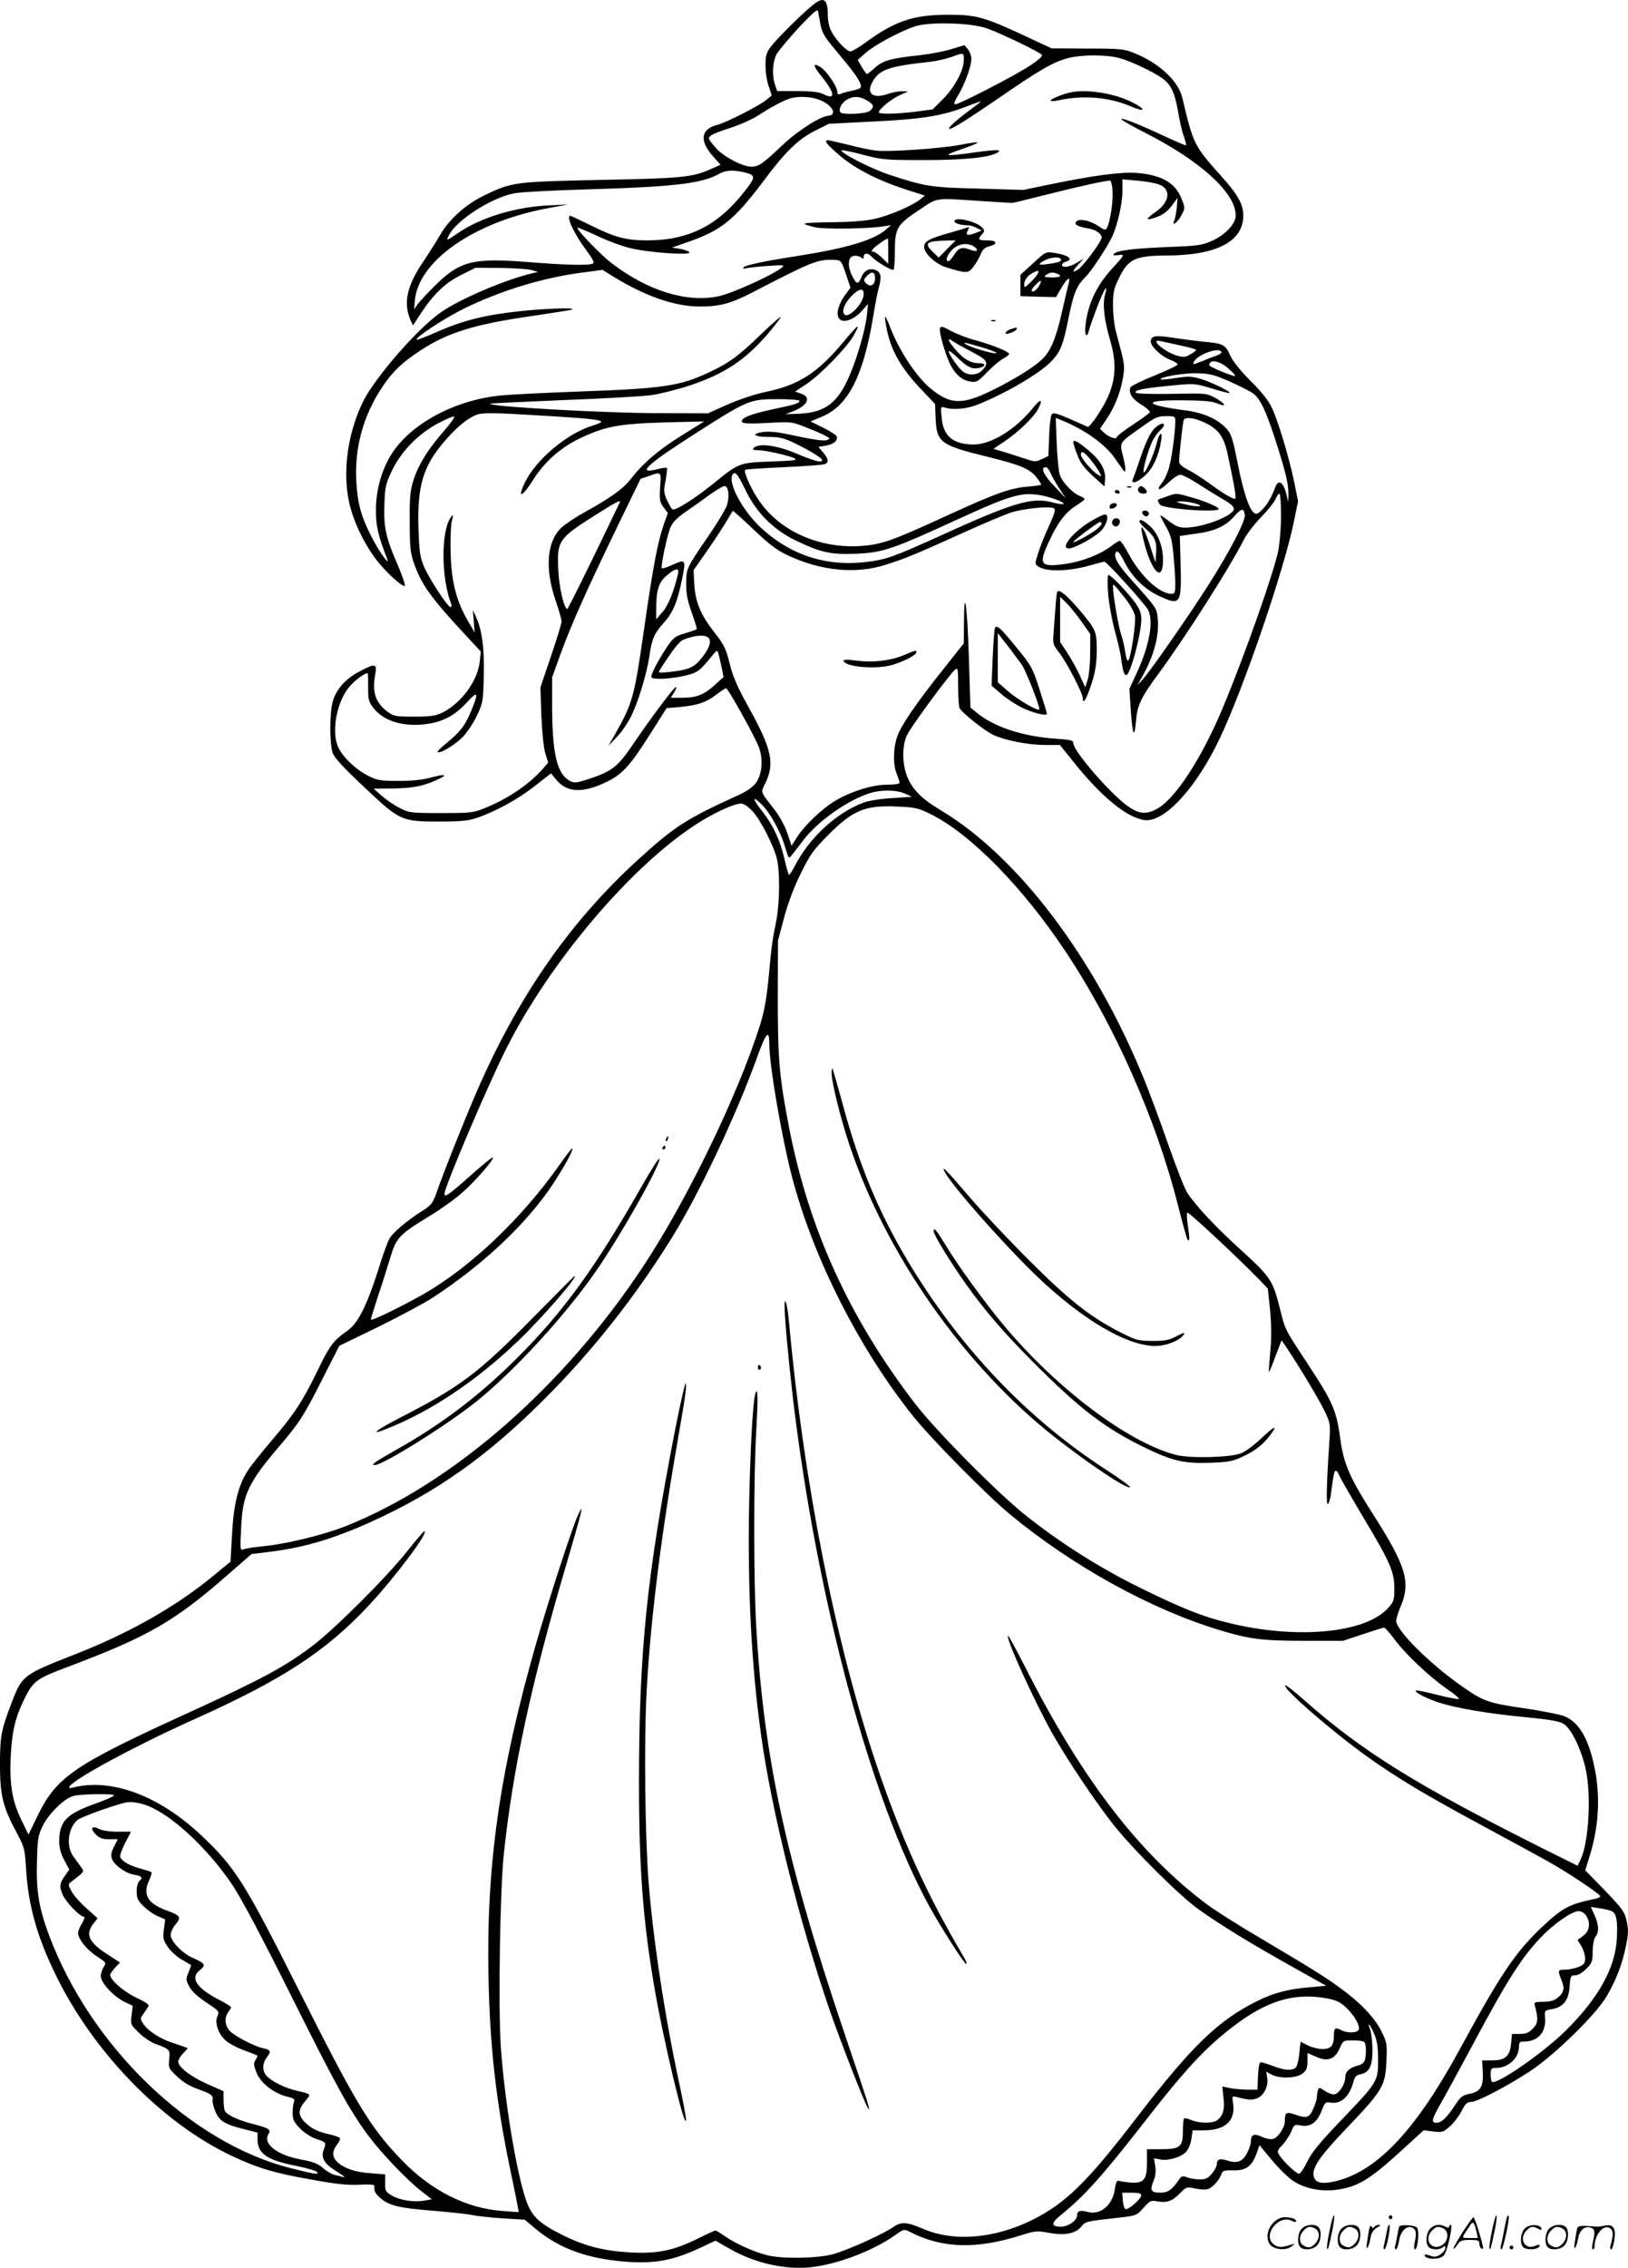
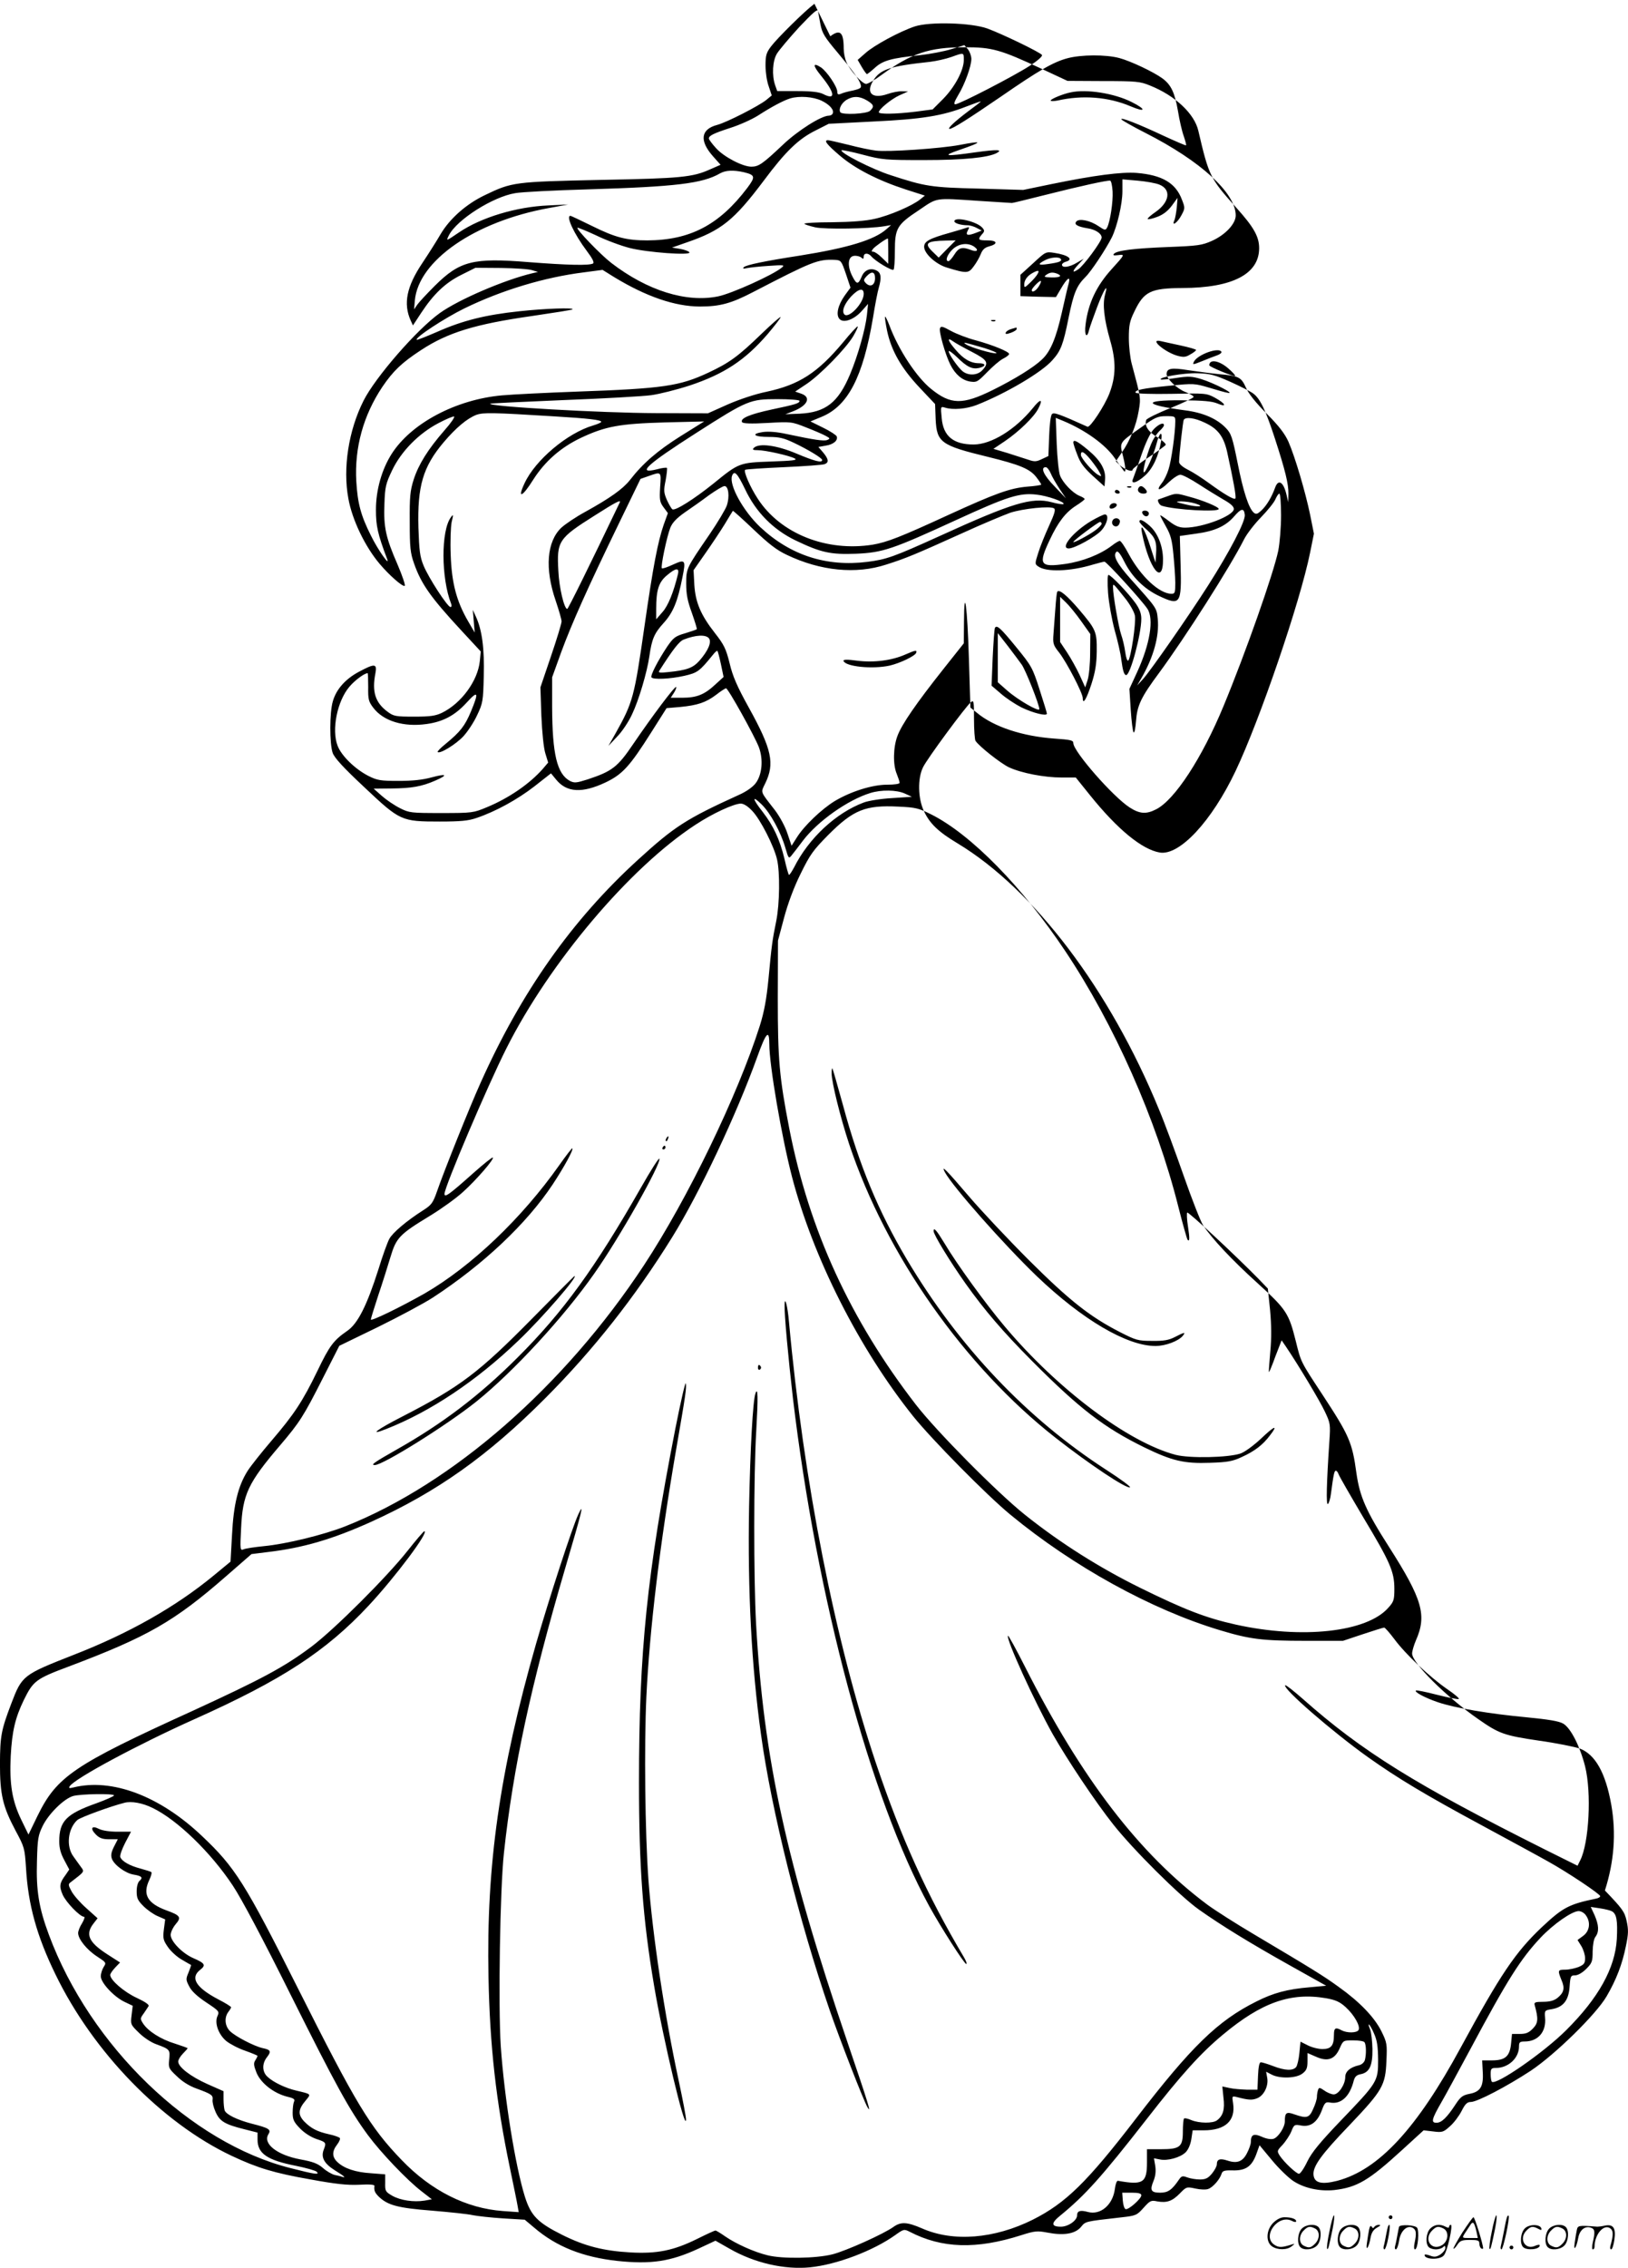
<svg xmlns="http://www.w3.org/2000/svg" version="1.0" viewBox="0 0 862.103 1199.934" preserveAspectRatio="xMidYMid meet">
  <g transform="translate(-0.623,1200.195) scale(0.1,-0.1)" fill="#000000" stroke="none">
-     <path d="M4319 11982 c-51 -38 -197 -182 -230 -226 -25 -33 -29 -48 -29 -101 0 -34 7 -83 17 -110 l16 -48 -29 -24 c-40 -32 -210 -119 -260 -132 -87 -23 -95 -83 -23 -165 l41 -46 -55 -24 c-93 -42 -155 -48 -582 -56 -455 -10 -467 -11 -612 -81 -98 -47 -184 -123 -233 -205 -19 -33 -62 -101 -96 -152 -85 -126 -103 -217 -63 -306 l12 -26 44 67 c66 100 128 159 213 201 l74 37 136 -1 c74 -1 149 -6 165 -12 l30 -9 -30 -7 c-147 -35 -388 -138 -489 -210 -122 -87 -343 -341 -405 -465 -79 -157 -110 -356 -80 -517 20 -112 88 -254 166 -346 50 -59 120 -121 132 -116 6 1 -12 53 -38 114 -62 142 -74 197 -69 320 3 90 7 107 41 178 48 100 140 194 245 249 40 21 77 37 83 35 5 -2 -17 -35 -51 -73 -88 -101 -137 -180 -163 -260 -19 -60 -22 -91 -21 -225 0 -134 3 -164 23 -220 38 -108 87 -178 251 -355 l102 -110 -5 -52 c-11 -104 -98 -223 -201 -273 -34 -16 -62 -20 -147 -20 -96 0 -108 2 -139 25 -66 48 -85 106 -66 203 10 53 -2 55 -86 10 -72 -38 -121 -93 -139 -156 -18 -59 -18 -225 -1 -274 10 -27 56 -77 167 -181 190 -179 196 -182 400 -182 111 0 152 4 195 19 101 34 217 98 306 167 l88 69 28 -34 c56 -68 138 -72 261 -14 90 43 128 85 242 265 l81 128 71 6 c93 9 138 24 192 65 24 19 48 34 52 34 11 0 152 -254 174 -312 24 -65 17 -145 -17 -190 -15 -20 -50 -45 -89 -62 -279 -127 -341 -167 -534 -343 -350 -319 -619 -700 -835 -1183 -56 -124 -192 -463 -230 -573 -21 -60 -29 -71 -73 -99 -88 -56 -162 -119 -179 -151 -10 -18 -36 -90 -58 -162 -61 -191 -109 -287 -165 -325 -72 -50 -93 -77 -157 -210 -80 -165 -125 -232 -243 -370 -54 -63 -111 -135 -127 -160 -51 -80 -75 -179 -83 -338 l-8 -143 -91 -75 c-201 -165 -446 -304 -739 -418 -270 -106 -274 -109 -331 -258 -54 -142 -59 -172 -60 -318 0 -164 15 -227 83 -355 47 -87 48 -93 55 -197 11 -194 57 -360 156 -563 199 -411 564 -786 933 -960 136 -64 224 -91 418 -125 131 -24 194 -31 257 -28 54 3 82 1 81 -6 -3 -24 2 -36 23 -57 48 -46 102 -60 281 -74 95 -8 192 -18 217 -24 25 -5 97 -13 160 -17 l115 -7 50 -42 c118 -101 258 -156 440 -176 179 -19 283 -3 430 65 l90 42 74 -42 c132 -76 290 -112 426 -99 141 14 334 87 451 170 46 33 48 33 78 18 170 -88 352 -94 590 -18 72 23 85 24 138 14 87 -17 147 -7 178 29 26 31 18 29 210 51 82 9 86 11 122 51 34 38 40 41 72 34 51 -9 80 1 120 42 34 35 36 36 82 26 27 -6 57 -7 69 -2 25 9 61 51 70 80 5 16 15 19 58 18 69 -2 101 20 125 83 l18 50 65 -78 c35 -43 86 -92 112 -110 58 -39 141 -57 219 -49 121 14 183 51 358 211 l115 105 51 -6 c47 -6 54 -4 88 27 21 18 48 54 62 81 19 38 30 48 49 48 34 0 192 83 317 165 129 86 346 298 402 394 52 89 83 171 102 265 14 66 14 88 4 134 -11 49 -22 64 -115 161 l-104 107 20 65 c49 153 60 302 34 452 -30 170 -85 268 -167 299 -26 9 -124 29 -217 42 -184 27 -211 37 -321 114 -170 118 -350 297 -350 347 0 12 9 43 20 69 59 133 35 217 -141 493 -123 192 -156 267 -174 393 -22 163 -39 200 -180 415 -116 176 -113 170 -141 283 -37 148 -50 168 -203 307 -135 122 -240 234 -288 306 -13 20 -59 137 -102 260 -43 123 -102 283 -132 354 -260 633 -661 1162 -1065 1406 -104 62 -149 106 -180 173 -31 67 -33 171 -4 230 20 43 226 322 254 345 15 12 16 4 16 -90 0 -57 4 -109 8 -115 20 -30 133 -119 177 -140 67 -31 188 -54 279 -54 l75 0 74 -92 c147 -183 277 -289 371 -305 105 -17 275 166 401 431 128 269 342 894 395 1157 l20 99 -20 100 c-25 121 -80 307 -115 387 -19 42 -50 83 -115 148 -57 57 -97 107 -110 138 -25 55 -37 62 -140 71 -41 4 -115 14 -164 21 -92 15 -116 10 -116 -21 0 -24 55 -77 99 -94 23 -9 43 -20 44 -26 1 -5 -54 -31 -122 -59 -69 -27 -126 -56 -129 -63 -10 -31 10 -62 58 -91 28 -17 48 -36 45 -41 -4 -6 -44 -35 -91 -66 -46 -30 -84 -60 -84 -65 0 -15 -41 0 -67 23 l-22 21 30 44 c45 64 78 145 91 222 12 70 12 69 -37 251 -8 30 -15 91 -15 135 0 67 4 89 29 140 51 107 86 124 256 125 264 1 405 74 405 211 0 61 -29 112 -121 214 -139 155 -145 167 -201 407 -21 91 -123 186 -255 239 -53 22 -74 24 -248 24 l-190 1 -135 63 c-221 103 -264 115 -410 115 -187 0 -282 -32 -439 -146 -36 -27 -73 -48 -82 -48 -21 0 -87 72 -105 116 -8 18 -14 50 -14 71 0 87 -19 104 -71 65z m32 -110 c9 -46 23 -68 88 -145 88 -105 116 -144 125 -173 5 -17 0 -21 -41 -31 -27 -5 -56 -13 -65 -18 -14 -5 -18 -2 -18 12 0 26 -55 107 -86 128 -45 29 -45 11 1 -45 74 -91 78 -131 9 -95 -21 10 -61 15 -136 15 l-106 0 -11 31 c-18 52 -14 130 10 168 12 19 64 81 117 139 72 76 98 99 100 85 2 -10 8 -42 13 -71z m884 -21 c79 -29 280 -126 289 -140 4 -6 -22 -30 -66 -58 -83 -54 -372 -203 -393 -203 -10 0 -5 14 15 48 34 55 70 153 70 192 0 15 -8 38 -18 51 l-19 22 -69 -21 c-38 -12 -113 -26 -166 -32 -152 -16 -196 -28 -238 -66 -21 -19 -40 -34 -43 -34 -3 0 -15 17 -27 37 l-22 38 41 36 c47 42 181 114 261 141 79 26 299 20 385 -11z m-125 -167 c0 -53 -47 -142 -109 -205 l-56 -56 -91 -12 c-106 -13 -194 -14 -194 -3 0 16 66 70 110 90 l45 20 -32 1 c-18 1 -53 -6 -78 -15 -80 -27 -115 6 -75 71 37 60 87 77 303 100 32 4 81 15 110 25 69 25 67 25 67 -16z m823 11 c60 -16 181 -73 229 -108 46 -34 65 -75 82 -172 8 -50 22 -110 31 -134 8 -24 14 -46 12 -48 -2 -2 -55 21 -118 50 -132 62 -233 102 -224 87 3 -5 61 -38 128 -72 293 -149 477 -318 477 -436 0 -44 -55 -103 -127 -135 -52 -23 -74 -26 -228 -32 -182 -7 -273 -18 -290 -36 -7 -8 -1 -10 22 -7 37 5 37 4 -33 -73 -82 -90 -125 -182 -139 -293 -8 -59 7 -80 19 -28 4 15 23 69 42 119 36 95 61 133 42 66 -14 -52 -5 -130 27 -242 32 -110 31 -190 -4 -281 -25 -65 -102 -182 -116 -176 -153 69 -178 77 -188 67 -7 -7 -13 -57 -15 -117 l-4 -105 -34 -16 c-29 -14 -39 -15 -71 -4 -21 7 -71 23 -112 36 l-74 22 61 41 c75 51 154 128 176 171 28 53 13 56 -28 4 -93 -114 -220 -193 -314 -193 -107 0 -161 44 -169 140 -6 62 -6 62 18 55 41 -13 113 -7 167 14 155 61 347 174 402 238 44 49 57 83 85 224 27 132 43 169 89 215 30 29 107 145 140 210 28 57 56 177 56 243 l0 64 81 -7 c45 -4 96 -13 115 -21 64 -26 54 -93 -21 -145 -26 -18 -44 -34 -41 -37 3 -3 26 2 52 12 31 12 55 31 76 59 l30 41 -4 -50 c-3 -27 -8 -58 -13 -69 -16 -36 18 -11 38 28 19 35 19 39 2 82 -33 88 -105 130 -240 141 -80 6 -226 -13 -450 -59 l-150 -31 -235 7 c-252 6 -284 11 -467 71 -98 31 -272 120 -260 132 3 2 54 -8 114 -24 102 -27 119 -28 323 -28 210 0 338 13 384 37 35 19 4 20 -113 4 -161 -23 -180 -20 -83 13 125 43 125 50 0 26 -101 -19 -380 -38 -443 -30 -27 3 -94 17 -147 31 -53 13 -101 24 -107 24 -24 0 -7 -22 62 -81 82 -70 203 -132 351 -180 l100 -32 -25 -20 c-40 -33 -163 -86 -241 -103 -47 -11 -126 -17 -225 -18 -83 0 -149 -4 -147 -8 2 -4 28 -12 58 -19 52 -11 283 -8 366 6 l35 6 -25 -22 c-63 -56 -204 -99 -455 -139 -188 -29 -289 -50 -300 -62 -7 -7 -2 -9 15 -5 14 3 66 9 115 12 84 6 89 5 70 -10 -48 -39 -263 -136 -335 -151 -168 -35 -376 30 -567 177 -57 44 -187 179 -179 186 2 2 46 -16 98 -40 51 -25 131 -55 178 -67 93 -24 328 -41 317 -23 -4 6 -26 14 -49 18 l-43 7 80 28 c180 62 248 116 405 325 117 157 185 222 276 267 l69 35 235 12 c257 12 368 30 493 79 42 16 77 29 77 27 0 -2 -31 -26 -68 -53 -69 -52 -112 -92 -97 -92 16 0 101 54 272 171 200 138 277 183 353 203 72 19 201 20 273 1z m-1576 -226 c44 -21 69 -51 58 -69 -3 -6 -12 -10 -19 -10 -40 0 -164 -78 -244 -154 -107 -101 -128 -116 -167 -116 -46 0 -146 52 -187 98 -21 23 -38 46 -38 51 0 15 24 27 113 56 48 15 115 45 148 66 68 44 133 79 169 90 49 15 123 9 167 -12z m241 1 c36 -22 39 -32 16 -54 -17 -17 -148 -23 -158 -8 -10 17 6 48 32 65 36 22 70 21 110 -3z m-654 -379 c62 -15 64 -24 19 -84 -148 -195 -302 -276 -529 -277 -109 0 -169 15 -290 75 -61 30 -114 55 -117 55 -26 0 20 -97 86 -185 31 -41 41 -62 34 -67 -19 -12 -136 -9 -342 7 -294 24 -364 6 -496 -125 -41 -41 -83 -86 -93 -100 l-17 -25 4 47 c19 211 318 418 709 489 l103 19 -105 -5 c-168 -7 -355 -63 -472 -142 -71 -48 -71 -49 -54 -15 42 82 233 203 351 222 33 6 206 15 385 20 466 14 607 31 700 85 29 16 69 18 124 6z m1954 -102 c3 -55 -13 -160 -29 -191 -9 -16 -12 -15 -45 7 -44 30 -101 42 -117 26 -16 -16 4 -28 58 -37 42 -6 75 -28 75 -49 0 -20 -96 -150 -124 -168 -34 -23 -33 -11 2 27 l27 29 -36 -21 c-39 -24 -79 -29 -79 -11 0 6 9 13 20 16 44 12 13 36 -61 47 -45 7 -46 6 -112 -55 l-67 -61 0 -56 0 -57 94 -3 94 -2 26 44 c33 57 52 70 42 30 -5 -16 -21 -86 -37 -157 -31 -137 -61 -207 -106 -248 -43 -41 -143 -103 -260 -161 -160 -79 -222 -78 -326 6 -77 62 -173 207 -222 339 -10 26 -20 46 -22 43 -2 -2 3 -36 11 -75 22 -104 75 -197 171 -299 l83 -88 3 -81 c6 -122 28 -138 275 -198 171 -42 225 -64 259 -109 14 -18 25 -35 25 -38 0 -3 -33 -8 -74 -11 -92 -8 -169 -36 -416 -149 -254 -117 -326 -145 -402 -158 -245 -39 -489 58 -609 243 -40 61 -76 144 -67 153 3 3 95 9 205 14 110 5 207 12 216 16 24 9 21 27 -8 62 l-25 29 39 7 c41 6 66 28 58 49 -3 7 -35 28 -72 46 l-67 33 58 24 c140 57 220 210 273 524 11 69 25 141 31 160 15 53 12 78 -11 90 -31 17 -65 4 -79 -30 -19 -45 -27 -45 -50 0 -28 54 -24 104 8 108 13 2 30 -2 38 -8 11 -10 14 -9 14 4 0 20 23 21 40 2 20 -25 110 -79 118 -71 4 3 7 48 7 98 0 121 11 140 126 216 102 69 81 66 319 50 91 -6 170 -11 175 -11 6 0 82 19 170 41 190 48 336 80 350 77 6 -1 11 -27 13 -57z m-1188 -316 l0 -67 -33 32 c-18 18 -39 32 -46 32 -11 0 -11 3 0 17 12 13 68 53 77 53 1 0 2 -30 2 -67z m914 -42 c7 -11 -9 -18 -68 -26 -52 -8 -58 -2 -18 19 30 17 78 21 86 7z m-1138 -79 l24 -72 -30 -41 c-37 -52 -49 -105 -27 -126 22 -22 78 -1 118 45 l32 36 -6 -59 c-8 -73 -47 -213 -89 -313 -63 -150 -129 -202 -267 -209 l-76 -3 39 15 c79 30 100 75 45 94 l-32 11 60 40 c72 48 210 189 248 254 15 26 26 49 23 51 -2 2 -37 -35 -76 -83 -136 -163 -234 -226 -407 -263 -59 -12 -143 -40 -205 -67 l-105 -47 -275 1 c-289 1 -892 35 -878 50 2 2 177 10 388 19 212 8 421 20 465 26 44 6 135 29 203 51 183 61 294 134 413 272 38 45 69 85 69 90 0 5 -47 -36 -104 -91 -121 -117 -168 -151 -279 -203 -152 -71 -239 -84 -692 -100 -165 -6 -345 -15 -401 -20 -243 -22 -480 -147 -584 -310 -52 -82 -83 -190 -83 -295 0 -86 9 -128 59 -260 18 -46 -49 48 -85 122 -54 107 -71 171 -78 288 -10 178 37 349 138 500 57 84 103 128 204 194 143 94 288 138 589 181 115 17 212 32 214 35 10 10 -143 5 -282 -10 -179 -19 -300 -49 -435 -109 -58 -25 -106 -44 -108 -42 -11 11 148 115 252 166 199 97 425 165 634 191 l98 13 61 -38 c171 -104 322 -155 453 -156 107 0 167 16 284 77 313 162 342 174 433 170 32 -2 34 -5 58 -75z m1015 1 c-5 -10 -23 -31 -40 -47 -28 -27 -31 -28 -31 -10 0 24 17 47 45 62 29 16 37 14 26 -5z m-861 -23 c0 -36 -24 -50 -48 -27 -14 15 -14 18 3 37 27 29 45 25 45 -10z m964 24 c30 -12 16 -21 -29 -20 -39 1 -43 3 -28 14 19 13 33 15 57 6z m-98 -69 c-15 -23 -36 -34 -36 -18 0 10 43 54 48 48 3 -2 -3 -16 -12 -30z m-926 -38 c0 -49 -79 -132 -102 -109 -16 16 -2 54 35 95 40 42 67 48 67 14z m1678 -273 c45 -10 82 -20 82 -24 0 -3 -13 -14 -30 -23 -24 -15 -36 -16 -67 -8 -69 19 -155 93 -90 78 12 -3 59 -13 105 -23z m216 -33 c3 -5 -6 -13 -22 -19 -15 -5 -51 -19 -80 -31 -50 -20 -52 -20 -43 -2 20 37 130 77 145 52z m35 -87 c23 -20 40 -38 38 -41 -6 -6 -137 48 -137 56 0 34 51 26 99 -15z m14 -73 c53 -24 109 -52 122 -63 35 -27 65 -90 113 -238 54 -166 72 -239 71 -291 l-1 -44 -9 39 c-16 68 -43 85 -60 39 -18 -50 -44 -94 -71 -120 -22 -21 -30 -24 -42 -14 -27 23 -56 111 -86 263 -28 139 -34 156 -63 186 -47 49 -121 81 -217 93 -218 29 -227 54 -17 53 116 -1 161 -5 190 -17 54 -23 43 0 -14 31 -43 23 -50 24 -229 20 -107 -2 -187 1 -190 6 -7 14 37 23 181 37 126 13 132 12 207 -10 42 -13 88 -26 102 -28 38 -6 -75 52 -142 73 -51 15 -67 16 -134 6 -43 -7 -79 -10 -81 -8 -12 12 122 35 192 33 70 -2 92 -8 178 -46z m-2283 -100 c0 -13 -20 -19 -148 -46 -116 -25 -168 -47 -156 -67 5 -7 46 -9 134 -4 126 7 128 7 206 -24 44 -17 90 -37 104 -45 22 -12 23 -14 7 -21 -18 -7 -67 0 -213 31 -54 12 -97 15 -128 11 -66 -10 -47 -26 32 -26 54 0 80 -6 132 -31 76 -36 150 -81 150 -91 0 -17 -41 -6 -136 34 -104 44 -199 57 -226 30 -9 -9 -5 -12 21 -12 40 0 169 -29 196 -44 16 -9 -10 -12 -125 -16 -169 -6 -171 -7 -305 -116 -102 -82 -203 -146 -218 -137 -5 3 -18 25 -29 49 -17 39 -18 51 -7 104 6 33 9 63 7 66 -3 3 -27 0 -52 -7 -112 -28 -56 24 207 192 272 174 285 179 430 179 64 0 117 -4 117 -9z m-1300 -82 c183 -11 250 -19 250 -29 0 -4 -19 -12 -42 -19 -137 -40 -307 -183 -364 -306 -40 -85 -12 -74 46 19 62 97 145 170 252 221 132 62 206 75 448 82 l205 5 -125 -78 c-121 -76 -199 -143 -268 -232 -37 -47 -104 -95 -236 -168 -50 -27 -106 -65 -127 -84 -77 -73 -89 -216 -30 -387 17 -50 31 -99 31 -109 0 -11 -25 -93 -56 -184 l-56 -165 5 -150 c4 -90 12 -170 21 -199 l15 -49 -29 -34 c-70 -79 -179 -154 -295 -202 -72 -30 -77 -31 -242 -31 -160 0 -170 1 -219 26 -28 14 -71 43 -95 64 l-44 39 95 1 c105 1 159 10 232 42 69 30 59 38 -19 17 -47 -13 -101 -19 -176 -19 -96 0 -113 3 -159 26 -71 36 -144 107 -164 160 -33 85 -2 237 63 313 29 34 79 71 96 71 2 0 3 -33 3 -73 -1 -66 2 -77 27 -110 54 -71 161 -103 282 -86 88 12 151 46 213 114 60 66 65 55 22 -48 -32 -76 -56 -107 -134 -171 -26 -21 -45 -40 -42 -43 11 -12 97 41 136 83 23 25 56 75 73 112 30 63 32 75 35 207 4 146 -9 244 -42 315 l-16 35 5 -60 5 -60 -35 60 c-61 105 -87 202 -92 350 -3 72 0 150 5 175 10 40 9 43 -4 25 -53 -71 -52 -321 1 -457 4 -10 3 -18 -3 -18 -16 0 -117 156 -143 220 -19 46 -23 79 -27 200 -6 219 24 322 133 451 66 78 125 127 174 146 37 13 88 12 411 -8z m3290 -26 c0 -61 -21 -211 -36 -255 -8 -26 -24 -59 -36 -73 -34 -44 -10 -41 35 3 24 23 52 42 64 42 11 0 55 -23 98 -51 43 -28 102 -64 131 -81 36 -20 54 -36 54 -49 0 -36 -165 -99 -258 -99 -31 0 -51 8 -86 35 -25 19 -46 33 -46 30 0 -3 14 -30 31 -60 25 -44 32 -72 39 -147 5 -51 10 -119 10 -150 0 -52 -2 -58 -20 -58 -64 0 -163 92 -227 211 -20 38 -41 69 -47 69 -5 0 -24 -11 -43 -26 -61 -46 -154 -83 -246 -96 -134 -19 -144 -4 -82 127 44 94 84 146 139 181 25 16 46 32 46 35 0 4 -13 12 -29 18 -36 16 -86 68 -101 106 -7 17 -15 92 -18 168 l-5 138 39 -16 c118 -49 225 -126 274 -198 24 -34 45 -64 47 -66 12 -16 11 17 -3 74 -20 79 -25 71 100 159 69 50 84 56 127 56 47 0 49 -1 49 -27z m155 -7 c70 -32 100 -72 119 -153 34 -155 50 -242 44 -249 -8 -7 -58 22 -143 84 -33 24 -81 55 -107 68 -30 15 -48 31 -48 42 1 43 20 214 25 223 10 16 58 10 110 -15z m-815 -268 c7 -18 29 -55 47 -83 l34 -50 -60 63 c-58 59 -77 102 -47 102 7 0 19 -15 26 -32z m-2068 -74 c-4 -67 -2 -79 18 -106 l23 -31 -22 -61 c-31 -90 -56 -218 -101 -531 -55 -383 -61 -407 -155 -575 l-37 -65 46 49 c26 26 62 80 80 120 34 71 79 221 91 306 13 91 26 121 75 175 51 56 75 115 100 242 19 93 15 97 -49 68 -30 -14 -56 -23 -60 -20 -7 8 26 167 45 215 11 27 33 50 77 81 34 23 92 64 128 91 37 26 73 48 82 48 21 0 28 -56 12 -103 -7 -20 -48 -89 -91 -152 -124 -181 -124 -180 -124 -262 0 -56 7 -91 30 -154 16 -46 28 -84 26 -86 -2 -3 -30 -12 -62 -22 -52 -15 -62 -23 -95 -71 -49 -74 -89 -151 -83 -162 8 -13 99 -9 174 8 70 16 80 23 153 113 10 13 20 21 22 19 3 -2 11 -34 19 -71 l14 -67 -45 -41 c-57 -53 -98 -69 -174 -69 l-61 0 17 26 c9 14 14 28 12 31 -7 6 -129 -157 -227 -301 -83 -123 -112 -145 -242 -188 -60 -19 -70 -20 -94 -8 -68 37 -93 141 -94 391 l0 157 48 133 c56 152 140 340 305 680 l115 237 43 15 c68 24 67 25 61 -59z m450 -11 c57 -121 149 -214 268 -271 134 -64 184 -75 319 -70 143 6 194 24 532 179 270 124 334 144 423 134 59 -6 154 -40 144 -50 -3 -3 -32 1 -64 10 -104 27 -207 -4 -589 -178 -247 -112 -284 -125 -386 -138 -217 -27 -408 35 -567 184 -91 86 -167 224 -149 272 12 30 28 13 69 -72z m2838 -138 c0 -64 -7 -148 -15 -188 -25 -119 -171 -535 -290 -822 -114 -275 -258 -495 -356 -545 -52 -27 -87 -25 -140 9 -88 56 -299 297 -299 341 0 15 -14 18 -100 24 -169 12 -321 62 -410 136 l-35 28 -8 259 c-8 274 -25 398 -26 195 l-1 -114 -108 -136 c-145 -183 -220 -292 -243 -353 -23 -60 -25 -153 -4 -202 8 -20 15 -41 15 -47 0 -6 -27 -10 -66 -10 -79 0 -193 -36 -278 -87 -70 -43 -162 -131 -200 -192 l-28 -44 -22 65 c-12 37 -41 90 -66 123 -80 103 -76 91 -52 141 52 106 36 181 -87 403 -61 110 -85 165 -101 233 -19 77 -30 99 -77 159 -76 97 -104 163 -110 257 l-4 77 63 90 c35 50 81 119 103 155 22 36 40 67 42 69 1 2 50 -42 109 -98 80 -76 123 -110 177 -135 178 -85 366 -104 527 -51 104 33 152 53 400 165 107 49 223 97 256 109 68 22 212 37 232 23 9 -6 3 -28 -27 -93 -21 -46 -47 -110 -57 -143 -18 -56 -18 -59 0 -71 42 -31 170 -27 291 10 28 8 55 15 60 15 11 0 198 -205 227 -249 36 -53 14 -187 -54 -335 l-41 -89 7 -111 c4 -61 11 -115 15 -119 5 -5 10 22 13 60 6 82 26 125 121 253 140 190 378 563 451 708 14 28 54 80 89 116 35 36 70 79 77 96 7 16 16 30 21 30 5 0 9 -52 9 -115z m-3502 68 c-156 -326 -273 -563 -278 -563 -16 0 -43 112 -47 201 -9 158 0 172 192 293 113 72 141 86 133 69z m3310 -65 c4 -34 -79 -193 -195 -375 -108 -169 -300 -444 -343 -493 l-32 -35 22 38 c65 112 96 224 87 315 -6 58 -4 55 -144 211 -72 81 -95 123 -75 143 7 7 20 -8 42 -52 40 -80 105 -144 183 -181 114 -54 121 -44 115 166 l-4 151 84 12 c100 13 159 40 204 92 37 43 52 45 56 8z m-3002 -315 c-23 -95 -52 -167 -82 -200 l-33 -38 0 55 c0 99 13 141 56 177 48 41 68 43 59 6z m164 -338 c16 -20 -3 -65 -50 -119 -34 -38 -66 -50 -163 -60 -46 -5 -56 -4 -50 6 73 114 106 157 130 166 64 25 116 27 133 7z m1038 -822 l37 -17 -105 -7 c-58 -3 -125 -14 -149 -23 -148 -55 -292 -189 -370 -344 -13 -24 -25 -42 -27 -39 -3 2 -14 41 -24 86 -25 102 -58 173 -115 247 -56 71 -58 91 -5 39 46 -45 101 -146 125 -229 17 -58 18 -59 34 -39 9 11 36 46 60 78 78 102 236 214 356 251 58 18 139 17 183 -3z m-808 -92 c43 -45 114 -184 131 -256 16 -69 14 -235 -4 -325 -21 -103 -25 -133 -41 -305 -11 -112 -23 -176 -46 -250 -117 -368 -382 -916 -614 -1268 -421 -639 -1011 -1155 -1581 -1381 -114 -45 -314 -94 -431 -105 -49 -5 -98 -12 -108 -17 -18 -7 -19 -3 -13 112 8 179 37 240 207 439 103 121 123 152 225 353 l88 173 204 99 c112 55 243 125 291 156 268 175 497 391 635 599 62 94 111 184 104 191 -2 2 -33 -38 -69 -89 -199 -282 -466 -536 -713 -679 -125 -71 -285 -149 -285 -138 0 5 18 63 39 127 22 65 51 157 65 204 31 103 48 120 211 219 59 36 137 92 173 125 72 65 166 174 158 182 -3 3 -49 -34 -102 -81 -128 -114 -154 -133 -154 -111 0 36 228 572 328 770 229 455 654 957 1001 1183 91 60 202 111 240 112 15 0 38 -14 61 -39z m947 -18 c210 -105 484 -384 710 -723 260 -389 483 -892 598 -1349 24 -95 47 -176 50 -179 11 -12 12 6 2 71 -6 37 -7 70 -4 73 6 6 250 -221 375 -348 l52 -54 12 -115 c7 -78 8 -147 1 -219 -5 -58 -9 -106 -7 -108 1 -2 17 35 34 83 l33 85 22 -32 c67 -99 181 -289 207 -345 29 -61 30 -68 24 -156 -15 -222 -18 -340 -8 -333 5 3 13 27 16 53 14 105 18 123 26 123 5 0 11 -8 15 -19 3 -10 62 -112 130 -227 143 -238 165 -288 165 -379 0 -58 -3 -68 -32 -100 -113 -129 -456 -167 -808 -89 -158 35 -271 79 -505 194 -217 107 -423 237 -610 386 -148 118 -469 442 -579 584 -347 449 -565 923 -670 1460 -53 272 -61 365 -61 690 l1 305 32 120 c20 75 52 162 88 234 50 102 66 124 147 206 132 132 196 158 371 149 90 -4 107 -8 173 -41z m-857 -1215 c0 -112 65 -490 120 -702 112 -429 355 -909 642 -1268 100 -124 388 -416 514 -520 335 -276 748 -503 1111 -612 159 -48 224 -56 455 -56 l196 0 105 35 c57 19 108 35 113 35 5 0 29 -28 54 -61 59 -80 189 -202 279 -264 40 -27 68 -51 62 -53 -6 -2 -58 8 -117 23 -58 15 -108 25 -110 22 -9 -8 49 -39 117 -62 88 -30 269 -61 473 -80 113 -11 168 -20 190 -33 40 -23 89 -120 116 -226 35 -140 21 -406 -26 -498 l-14 -28 -173 86 c-685 343 -967 518 -1281 796 -49 43 -91 76 -94 73 -16 -16 252 -248 439 -381 158 -112 301 -198 609 -364 146 -79 301 -163 345 -188 103 -57 275 -172 275 -183 0 -5 -10 -11 -22 -13 -144 -30 -175 -46 -288 -152 -139 -132 -217 -247 -428 -635 -233 -430 -435 -648 -654 -706 -83 -21 -121 -12 -126 30 -5 45 38 106 193 267 172 181 188 208 193 338 4 87 3 96 -26 155 -37 75 -116 157 -227 236 -80 58 -135 92 -450 279 -93 55 -203 125 -244 155 -362 270 -666 666 -967 1260 -47 93 -88 167 -90 164 -13 -13 141 -350 237 -521 78 -137 227 -360 320 -477 105 -133 351 -378 454 -451 119 -84 265 -174 481 -295 l193 -108 -87 -8 c-119 -10 -193 -30 -282 -75 -205 -102 -345 -238 -640 -622 -257 -334 -370 -445 -545 -533 -203 -101 -421 -119 -586 -46 -79 34 -111 36 -150 9 -52 -38 -253 -128 -324 -146 -86 -22 -267 -25 -345 -5 -70 17 -166 60 -224 100 -24 17 -48 31 -51 31 -4 0 -48 -20 -98 -45 -124 -61 -211 -79 -353 -71 -141 8 -241 33 -361 93 -130 65 -165 101 -197 201 -51 163 -109 523 -128 797 -14 215 -4 835 17 1025 49 452 142 883 323 1500 92 312 103 358 71 290 -33 -71 -154 -443 -224 -685 -193 -674 -264 -1170 -252 -1763 7 -366 40 -658 113 -1009 19 -92 38 -183 41 -202 l6 -34 -84 6 c-193 14 -379 107 -535 269 -169 175 -242 297 -552 913 -278 553 -331 637 -506 802 -224 213 -478 308 -682 257 -20 -5 -25 -4 -19 6 25 41 363 222 660 355 465 208 698 360 923 601 142 152 324 395 295 394 -4 -1 -44 -47 -88 -103 -109 -138 -387 -416 -511 -509 -145 -108 -261 -170 -631 -340 -627 -285 -716 -346 -818 -554 l-48 -99 -38 78 c-49 101 -63 189 -56 337 7 132 24 203 69 296 50 102 64 113 238 178 419 158 559 238 836 480 l132 115 88 11 c186 22 342 68 544 159 351 159 620 350 925 656 254 255 475 535 671 851 144 232 341 650 450 953 47 131 64 149 64 69z m-3470 -3976 c0 -4 -42 -23 -92 -41 -161 -57 -198 -95 -198 -202 0 -37 8 -65 27 -100 l26 -49 -19 -28 c-33 -44 -35 -61 -16 -105 18 -41 92 -117 113 -117 6 0 1 -15 -10 -34 -12 -18 -21 -42 -21 -52 0 -32 46 -89 100 -124 49 -32 50 -33 35 -56 -8 -13 -15 -35 -15 -49 0 -34 69 -108 125 -135 l44 -21 -6 -50 c-6 -48 -5 -50 38 -92 25 -25 65 -52 94 -62 71 -26 73 -29 67 -81 -4 -43 -3 -47 41 -88 28 -28 67 -52 104 -65 79 -29 88 -35 85 -59 -2 -12 5 -41 16 -65 22 -50 50 -66 155 -92 l67 -17 0 -37 c0 -74 51 -109 204 -139 54 -11 103 -25 109 -31 18 -18 -9 -14 -138 19 -529 133 -1061 646 -1280 1235 -53 142 -68 234 -63 390 3 118 6 136 31 187 32 64 112 143 161 157 39 11 216 14 216 3z m204 -66 c132 -64 309 -236 425 -411 46 -69 159 -282 305 -575 240 -480 312 -612 411 -746 68 -92 207 -238 284 -297 l54 -42 -39 -7 c-57 -9 -127 1 -171 26 -36 21 -38 25 -37 68 l0 45 -76 6 c-81 5 -141 25 -177 59 -29 27 -29 57 -2 92 11 14 18 30 15 35 -4 5 -29 14 -57 20 -63 14 -96 31 -133 69 -33 36 -31 63 10 111 28 34 30 32 -50 51 -57 13 -122 44 -153 73 -29 26 -30 70 -3 104 24 31 20 39 -23 48 -45 10 -145 62 -173 90 -27 27 -31 71 -9 101 8 10 15 22 15 25 0 4 -31 23 -68 42 -118 62 -150 114 -96 156 32 25 26 35 -36 62 -58 25 -120 89 -120 123 0 14 12 39 26 56 32 37 26 47 -49 74 -100 37 -127 84 -90 161 9 19 14 37 11 41 -3 3 -29 11 -58 19 -57 15 -98 38 -107 61 -3 8 9 42 26 75 l31 59 -71 0 c-43 0 -81 6 -99 15 -39 20 -48 2 -16 -30 19 -19 35 -25 71 -25 l45 0 -20 -39 c-15 -30 -18 -46 -11 -65 13 -33 72 -76 115 -83 43 -7 51 -16 31 -33 -9 -8 -15 -30 -15 -56 0 -36 6 -48 36 -78 20 -20 54 -44 76 -53 l39 -17 -7 -53 c-6 -48 -3 -58 22 -94 15 -22 48 -52 73 -66 25 -15 47 -27 49 -28 1 -1 -5 -19 -13 -39 -15 -35 -15 -40 3 -74 12 -25 42 -53 90 -85 68 -45 71 -48 60 -72 -17 -37 5 -98 47 -133 19 -15 64 -39 100 -51 36 -13 65 -25 65 -27 0 -2 -5 -13 -12 -24 -10 -15 -8 -28 7 -66 23 -55 91 -108 162 -126 35 -8 43 -14 36 -27 -4 -9 -7 -35 -7 -58 0 -36 6 -49 39 -83 23 -24 58 -46 87 -56 52 -17 53 -19 38 -58 -15 -40 4 -73 60 -108 50 -31 61 -41 38 -34 -7 3 -25 7 -40 10 -15 4 -43 20 -62 37 -27 23 -52 33 -118 45 -125 23 -202 84 -170 134 15 24 3 32 -88 55 -77 20 -135 48 -144 70 -3 9 -6 36 -6 59 l0 43 -86 38 c-89 40 -154 90 -154 119 0 9 11 28 25 42 14 14 25 27 25 28 0 2 -31 13 -68 25 -73 22 -141 65 -168 106 -16 25 -16 27 3 53 10 15 22 32 26 39 5 7 -18 23 -63 44 -67 31 -140 94 -140 121 0 7 12 24 26 39 l26 27 -70 45 c-97 63 -115 105 -70 162 l21 27 -59 53 c-33 29 -68 69 -79 90 -18 33 -18 38 -4 48 73 56 73 55 55 79 -9 13 -28 38 -41 57 -40 54 -29 148 21 193 16 14 174 72 249 91 37 10 96 -1 149 -27z m7728 -547 c25 -14 31 -49 26 -147 -9 -154 -97 -312 -268 -482 -118 -118 -372 -294 -394 -273 -3 4 -6 21 -6 40 0 29 3 33 28 33 65 0 122 52 122 113 0 23 4 27 30 27 71 0 115 51 108 126 -3 38 -2 39 35 45 61 10 90 46 95 119 4 56 6 60 29 60 15 0 39 14 59 34 31 31 34 40 34 93 1 35 6 66 15 77 20 27 18 62 -5 115 l-20 43 47 -7 c27 -4 56 -11 65 -16z m-138 -21 c27 -37 20 -84 -14 -109 l-30 -22 20 -32 c11 -18 20 -47 20 -64 0 -27 -5 -34 -35 -47 -19 -7 -50 -14 -70 -14 -40 0 -41 -3 -20 -55 19 -43 13 -67 -22 -95 -18 -14 -41 -20 -75 -20 -42 0 -49 -3 -45 -17 20 -73 19 -95 -9 -124 -22 -23 -37 -29 -70 -29 l-41 0 -5 -52 c-7 -67 -31 -88 -102 -88 l-51 0 3 -60 c5 -78 -12 -106 -70 -117 -36 -7 -48 -16 -74 -56 -46 -70 -74 -97 -101 -97 -30 0 -26 18 27 110 21 36 88 160 150 275 200 374 268 481 374 594 68 72 167 141 202 141 13 0 30 -10 38 -22z m-1376 -439 c51 -9 73 -19 104 -47 46 -42 80 -102 68 -122 -10 -15 -60 -16 -89 -1 -33 18 -41 13 -41 -25 0 -56 -15 -74 -61 -74 -22 0 -57 9 -78 20 l-38 19 -6 -60 c-3 -33 -11 -66 -17 -74 -17 -21 -60 -19 -122 5 -29 11 -58 20 -65 20 -8 0 -13 -24 -15 -72 l-3 -73 -55 0 c-30 1 -72 4 -93 9 l-38 8 6 -59 c8 -62 -2 -96 -34 -120 -22 -17 -94 -16 -136 1 -18 8 -36 12 -39 8 -3 -3 -6 -34 -6 -68 0 -82 -15 -94 -117 -94 l-73 0 0 -70 c0 -108 -21 -121 -154 -97 -6 1 -13 -18 -16 -43 -11 -85 -76 -140 -143 -122 -40 11 -57 6 -57 -18 0 -27 -47 -60 -86 -60 -52 0 -53 19 -3 59 131 107 217 202 458 511 182 234 286 349 403 446 205 171 359 225 546 193z m254 -186 c17 -38 21 -68 22 -140 0 -115 -3 -119 -198 -322 -110 -115 -153 -167 -177 -216 -17 -36 -37 -65 -44 -65 -14 0 -79 61 -102 96 -15 24 -15 26 15 57 16 18 37 49 46 70 15 38 17 39 54 32 49 -8 84 18 108 81 15 41 20 45 43 41 59 -11 105 32 126 116 6 21 15 30 37 34 46 9 63 45 62 132 -1 42 -6 88 -12 104 -19 46 -2 30 20 -20z m-50 -47 c9 -13 10 -63 2 -94 -4 -13 -17 -25 -33 -28 -46 -11 -71 -33 -71 -62 0 -39 -35 -92 -61 -92 -11 0 -34 9 -49 20 -25 17 -29 18 -34 4 -3 -9 -6 -25 -6 -37 0 -12 -9 -41 -20 -64 -21 -48 -34 -51 -98 -29 -44 16 -52 10 -52 -37 0 -31 -35 -84 -60 -92 -14 -4 -38 0 -62 11 -43 19 -58 12 -58 -29 0 -10 -9 -36 -20 -57 -23 -46 -53 -57 -104 -40 -40 13 -56 7 -56 -20 0 -10 -12 -32 -26 -49 -21 -25 -34 -31 -64 -31 -21 0 -51 5 -67 11 -24 9 -30 8 -43 -11 -38 -56 -59 -70 -100 -70 -49 0 -56 13 -35 63 10 25 13 50 9 78 l-7 41 31 -6 c40 -9 109 10 137 38 14 14 26 42 30 70 l7 46 59 0 c114 0 169 51 155 143 -6 39 -6 39 20 33 61 -16 80 -17 106 -7 36 13 62 64 55 107 l-6 34 29 -15 c44 -23 132 -20 164 6 21 16 26 29 26 64 l0 44 46 -20 c61 -27 99 -14 125 46 18 41 19 41 71 41 29 0 56 -4 60 -10z m-1182 -810 c0 -18 -68 -78 -83 -73 -7 2 -13 22 -15 45 l-3 42 50 0 c37 0 51 -4 51 -14z M5675 11513 c-40 -8 -105 -35 -105 -43 0 -4 16 -4 37 0 132 30 269 19 385 -30 82 -35 87 -18 7 22 -91 46 -239 70 -324 51z M5060 10831 c0 -10 34 -21 70 -21 14 0 36 -7 50 -15 l25 -13 -28 -11 c-46 -18 -60 -15 -46 11 9 17 9 20 -3 16 -8 -3 -50 -16 -93 -28 -107 -30 -135 -45 -135 -74 0 -36 63 -93 121 -110 105 -32 114 -31 141 6 14 18 31 48 38 66 9 23 21 34 43 40 50 13 45 32 -7 32 -50 0 -54 4 -30 32 14 15 15 20 3 34 -28 34 -149 62 -149 35z m-38 -146 l-45 -46 -34 33 c-44 43 -30 55 73 57 l51 1 -45 -45z m144 11 c26 -19 13 -29 -20 -16 -45 17 -63 12 -86 -25 -12 -19 -26 -35 -31 -35 -19 0 -8 33 20 61 33 33 83 39 117 15z M5258 10303 c7 -3 16 -2 19 1 4 3 -2 6 -13 5 -11 0 -14 -3 -6 -6z M4984 10265 c-7 -17 29 -143 56 -195 26 -50 61 -80 104 -87 34 -5 39 -2 89 49 29 30 67 63 85 72 18 9 32 20 32 25 0 12 -85 47 -176 72 -43 11 -103 34 -132 50 -44 24 -53 27 -58 14z m169 -125 c83 -43 92 -58 55 -97 -26 -28 -74 -30 -105 -5 -24 20 -73 90 -73 105 0 6 19 -7 43 -30 54 -53 81 -66 118 -58 38 9 37 25 -1 25 -43 0 -82 22 -124 72 -41 47 -47 68 -13 44 12 -9 57 -34 100 -56z m67 20 c41 -13 69 -25 62 -27 -14 -5 -139 31 -162 48 -18 13 -7 10 100 -21z M5361 10261 c-14 -4 -26 -12 -29 -19 -3 -9 4 -9 27 -1 17 6 31 15 31 20 0 5 -1 9 -2 8 -2 -1 -14 -4 -27 -8z M6116 9731 c-18 -19 -42 -68 -66 -138 -20 -59 -40 -116 -44 -125 -14 -31 21 -21 64 18 41 37 72 103 85 183 9 57 -9 47 -24 -14 -15 -59 -60 -160 -68 -152 -8 8 24 122 47 167 10 19 27 44 39 54 12 11 21 23 21 28 0 17 -27 7 -54 -21z M5690 9660 c0 -5 9 -34 21 -64 15 -42 35 -69 82 -112 l62 -56 3 36 c5 52 -24 102 -90 157 -58 48 -78 58 -78 39z m93 -92 c19 -24 40 -53 46 -66 12 -22 11 -23 -7 -13 -28 15 -92 89 -92 106 0 26 17 17 53 -27z M5978 9423 c7 -3 16 -2 19 1 4 3 -2 6 -13 5 -11 0 -14 -3 -6 -6z M6035 9420 c-9 -15 4 -30 26 -30 22 0 24 11 7 28 -15 15 -25 15 -33 2z M5910 9400 c0 -5 7 -10 16 -10 8 0 12 5 9 10 -3 6 -10 10 -16 10 -5 0 -9 -4 -9 -10z M6185 9375 c-22 -8 -41 -15 -42 -15 -12 -1 1 -30 15 -34 69 -22 302 -35 302 -17 0 11 -87 47 -161 66 -65 18 -64 18 -114 0z m150 -37 c59 -18 13 -21 -55 -4 -50 12 -52 14 -20 15 19 0 53 -4 75 -11z M5885 9329 c-4 -6 -4 -13 -1 -16 8 -8 36 5 36 17 0 13 -27 13 -35 -1z M6056 9285 c4 -8 12 -15 20 -15 8 0 14 7 14 15 0 8 -9 15 -20 15 -13 0 -18 -5 -14 -15z M5784 9245 c-95 -57 -167 -145 -118 -145 31 0 145 63 174 97 31 35 40 83 17 83 -7 0 -40 -16 -73 -35z m56 -14 c0 -6 -15 -21 -32 -34 -36 -27 -118 -70 -118 -63 0 8 132 106 141 106 5 0 9 -4 9 -9z M5897 9246 c-9 -22 18 -40 33 -22 6 9 9 20 5 26 -9 15 -32 12 -38 -4z M6040 9242 c0 -5 18 -25 40 -44 44 -40 53 -64 48 -129 l-3 -44 -28 87 c-28 89 -56 133 -43 68 38 -190 112 -281 111 -136 -1 70 -28 138 -71 176 -34 30 -54 38 -54 22z M5874 8864 c4 -52 20 -141 35 -197 16 -56 32 -126 35 -155 8 -60 15 -82 26 -82 22 0 80 217 80 298 0 28 -9 52 -31 83 -38 53 -130 149 -143 149 -5 0 -6 -39 -2 -96z m89 -26 c26 -32 49 -73 53 -93 7 -37 -21 -224 -35 -238 -5 -5 -12 14 -16 44 -4 30 -14 72 -22 94 -13 38 -43 208 -43 250 0 22 0 22 63 -57z M5605 8871 c-3 -5 -7 -45 -10 -88 -3 -43 -8 -103 -10 -134 -4 -52 -2 -60 30 -100 41 -53 125 -215 125 -241 0 -38 20 -5 46 75 20 62 27 104 28 172 1 105 -4 116 -93 221 -65 76 -106 110 -116 95z m126 -155 l49 -69 -1 -101 c0 -56 -6 -119 -13 -141 l-13 -40 -30 66 c-17 36 -47 90 -67 120 l-36 54 0 119 0 120 31 -30 c17 -16 53 -60 80 -98z M5275 8680 c-3 -4 -8 -75 -12 -157 l-6 -149 49 -42 c27 -24 76 -56 109 -73 62 -30 135 -48 135 -33 0 5 -18 63 -39 128 -37 115 -42 124 -122 222 -84 103 -104 121 -114 104z m142 -195 c21 -30 93 -212 93 -235 0 -17 -113 48 -170 98 l-50 44 0 130 0 130 53 -68 c29 -38 62 -82 74 -99z M4801 8539 c-72 -32 -167 -44 -255 -33 -52 7 -75 7 -73 -1 10 -30 151 -45 244 -25 56 13 135 51 141 68 5 16 -4 14 -57 -9z M3535 5979 c-4 -6 -5 -12 -2 -15 2 -3 7 2 10 11 7 17 1 20 -8 4z M3515 5930 c-3 -5 -1 -10 4 -10 6 0 11 5 11 10 0 6 -2 10 -4 10 -3 0 -8 -4 -11 -10z M3401 5719 c-243 -426 -413 -660 -654 -900 -201 -201 -399 -351 -642 -488 -118 -67 -138 -81 -114 -81 44 0 386 214 539 337 194 156 462 446 623 676 131 185 354 580 345 608 -2 7 -46 -62 -97 -152z M2825 5026 c-283 -287 -381 -361 -682 -516 -143 -73 -189 -108 -91 -69 234 92 477 254 699 467 125 119 321 345 297 342 -2 -1 -102 -101 -223 -224z M4410 6324 c0 -49 47 -237 93 -376 196 -587 611 -1176 1092 -1553 183 -143 374 -270 395 -263 7 2 -50 44 -126 93 -421 272 -781 652 -1055 1112 -151 255 -252 496 -339 818 -29 105 -54 192 -56 194 -2 2 -4 -9 -4 -25z M5009 5801 c42 -78 311 -382 489 -553 240 -229 476 -368 627 -368 53 0 121 26 144 53 18 22 10 21 -40 -5 -33 -17 -59 -22 -122 -21 -74 0 -85 3 -171 47 -158 81 -266 166 -482 381 -110 110 -253 262 -317 337 -118 138 -149 170 -128 129z M4950 5488 c0 -19 88 -163 171 -280 100 -140 195 -251 350 -407 252 -253 382 -353 594 -457 148 -72 211 -87 349 -82 95 3 120 8 169 31 68 31 111 64 149 115 45 58 23 50 -49 -19 -40 -37 -85 -70 -108 -78 -66 -22 -269 -26 -343 -7 -251 66 -626 347 -905 679 -103 122 -255 332 -319 440 -42 69 -58 88 -58 65z M4161 5099 c-2 -51 20 -286 44 -494 126 -1061 410 -2118 721 -2687 62 -113 187 -308 197 -308 5 0 -1 17 -13 37 -197 332 -331 628 -466 1028 -217 648 -382 1486 -460 2335 -7 81 -22 137 -23 89z M4020 4764 c0 -8 5 -12 10 -9 6 4 8 11 5 16 -9 14 -15 11 -15 -7z M3582 4440 c-150 -769 -192 -1171 -192 -1870 0 -449 20 -721 80 -1075 47 -280 166 -778 169 -709 1 12 -17 105 -39 208 -75 348 -138 767 -160 1061 -18 249 -23 707 -11 968 17 356 71 805 157 1305 52 300 56 329 52 354 -2 13 -27 -96 -56 -242z M4007 4630 c-14 -35 -28 -297 -34 -600 -8 -449 13 -845 63 -1205 55 -401 202 -989 364 -1460 51 -148 180 -480 200 -513 23 -40 3 24 -106 344 -325 955 -444 1500 -484 2214 -13 243 -13 786 1 1022 10 178 9 233 -4 198z M7046 194 c-10 -47 -15 -88 -12 -91 5 -6 9 7 30 110 7 37 10 67 6 67 -4 0 -15 -39 -24 -86z M7360 270 c0 -5 5 -10 10 -10 6 0 10 5 10 10 0 6 -4 10 -10 10 -5 0 -10 -4 -10 -10z M7906 194 c-10 -47 -15 -88 -12 -91 5 -6 9 7 30 110 7 37 10 67 6 67 -4 0 -15 -39 -24 -86z M7986 269 c-3 -8 -10 -41 -16 -74 -6 -33 -14 -68 -16 -77 -3 -10 -1 -18 3 -18 10 0 46 171 38 178 -2 3 -7 -1 -9 -9z M6749 241 c-38 -38 -41 -101 -7 -125 29 -20 79 -20 104 0 18 14 18 15 1 10 -53 -17 -69 -17 -92 -2 -69 45 21 166 94 126 12 -6 21 -7 21 -1 0 12 -25 21 -62 21 -19 0 -39 -10 -59 -29z M7750 189 c-28 -45 -49 -83 -47 -85 2 -3 12 7 21 21 14 21 24 25 66 25 43 0 50 -3 50 -19 0 -11 5 -23 10 -26 6 -3 10 -3 10 1 0 20 -44 164 -51 164 -4 0 -30 -37 -59 -81z m75 4 l7 -33 -42 0 c-42 0 -42 0 -28 23 8 12 21 32 29 44 15 25 22 18 34 -34z M6900 210 c-22 -22 -27 -79 -8 -98 19 -19 66 -14 88 8 22 22 27 79 8 98 -19 19 -66 14 -88 -8z m71 0 c25 -14 25 -54 -1 -80 -23 -23 -33 -24 -61 -10 -25 14 -25 54 1 80 23 23 33 24 61 10z M7110 210 c-22 -22 -27 -79 -8 -98 19 -19 66 -14 88 8 22 22 27 79 8 98 -19 19 -66 14 -88 -8z m71 0 c25 -14 25 -54 -1 -80 -23 -23 -33 -24 -61 -10 -25 14 -25 54 1 80 23 23 33 24 61 10z M7256 204 c-3 -16 -8 -47 -11 -69 -8 -51 10 -26 19 27 5 27 15 42 34 53 18 10 22 14 10 15 -9 0 -20 -5 -24 -11 -5 -8 -9 -8 -14 1 -5 8 -10 3 -14 -16z M7357 223 c-2 -4 -7 -26 -11 -48 -4 -22 -9 -48 -12 -57 -3 -10 -1 -18 4 -18 4 0 14 28 20 62 11 58 10 81 -1 61z M7415 220 c-1 -3 -5 -23 -9 -45 -4 -22 -9 -48 -12 -57 -3 -10 -1 -18 4 -18 5 0 13 20 17 45 7 53 44 87 74 68 17 -11 19 -28 8 -80 -4 -18 -3 -33 2 -33 16 0 24 99 11 115 -12 14 -87 18 -95 5z M7580 210 c-22 -22 -27 -79 -8 -98 7 -7 24 -12 38 -12 14 0 31 5 38 12 9 9 12 8 12 -5 0 -9 -12 -24 -26 -34 -21 -13 -32 -15 -55 -6 -16 6 -29 8 -29 3 0 -24 81 -27 102 -2 18 19 50 162 37 162 -5 0 -9 -5 -9 -10 0 -7 -6 -7 -19 0 -30 16 -59 12 -81 -10z m71 0 c29 -16 25 -65 -6 -86 -56 -37 -103 28 -55 76 23 23 33 24 61 10z M8081 211 c-23 -23 -28 -80 -9 -99 19 -19 88 -13 88 9 0 5 -11 4 -24 -2 -54 -25 -89 38 -46 81 23 23 33 24 62 9 16 -9 19 -8 16 3 -8 22 -64 22 -87 -1z M8210 210 c-22 -22 -27 -79 -8 -98 19 -19 66 -14 88 8 22 22 27 79 8 98 -19 19 -66 14 -88 -8z m71 0 c25 -14 25 -54 -1 -80 -23 -23 -33 -24 -61 -10 -25 14 -25 54 1 80 23 23 33 24 61 10z M8356 201 c-3 -14 -8 -44 -11 -66 -8 -51 10 -26 19 27 8 41 35 63 66 53 22 -7 24 -21 11 -77 -5 -22 -5 -38 0 -38 5 0 9 6 9 13 0 68 51 125 85 97 15 -13 15 -35 -1 -92 -3 -10 -1 -18 4 -18 6 0 13 23 17 50 9 63 -5 84 -49 76 -17 -4 -35 -6 -41 -6 -101 8 -104 7 -109 -19z M8000 110 c0 -5 5 -10 10 -10 6 0 10 5 10 10 0 6 -4 10 -10 10 -5 0 -10 -4 -10 -10z" />
+     <path d="M4319 11982 c-51 -38 -197 -182 -230 -226 -25 -33 -29 -48 -29 -101 0 -34 7 -83 17 -110 l16 -48 -29 -24 c-40 -32 -210 -119 -260 -132 -87 -23 -95 -83 -23 -165 l41 -46 -55 -24 c-93 -42 -155 -48 -582 -56 -455 -10 -467 -11 -612 -81 -98 -47 -184 -123 -233 -205 -19 -33 -62 -101 -96 -152 -85 -126 -103 -217 -63 -306 l12 -26 44 67 c66 100 128 159 213 201 l74 37 136 -1 c74 -1 149 -6 165 -12 l30 -9 -30 -7 c-147 -35 -388 -138 -489 -210 -122 -87 -343 -341 -405 -465 -79 -157 -110 -356 -80 -517 20 -112 88 -254 166 -346 50 -59 120 -121 132 -116 6 1 -12 53 -38 114 -62 142 -74 197 -69 320 3 90 7 107 41 178 48 100 140 194 245 249 40 21 77 37 83 35 5 -2 -17 -35 -51 -73 -88 -101 -137 -180 -163 -260 -19 -60 -22 -91 -21 -225 0 -134 3 -164 23 -220 38 -108 87 -178 251 -355 l102 -110 -5 -52 c-11 -104 -98 -223 -201 -273 -34 -16 -62 -20 -147 -20 -96 0 -108 2 -139 25 -66 48 -85 106 -66 203 10 53 -2 55 -86 10 -72 -38 -121 -93 -139 -156 -18 -59 -18 -225 -1 -274 10 -27 56 -77 167 -181 190 -179 196 -182 400 -182 111 0 152 4 195 19 101 34 217 98 306 167 l88 69 28 -34 c56 -68 138 -72 261 -14 90 43 128 85 242 265 l81 128 71 6 c93 9 138 24 192 65 24 19 48 34 52 34 11 0 152 -254 174 -312 24 -65 17 -145 -17 -190 -15 -20 -50 -45 -89 -62 -279 -127 -341 -167 -534 -343 -350 -319 -619 -700 -835 -1183 -56 -124 -192 -463 -230 -573 -21 -60 -29 -71 -73 -99 -88 -56 -162 -119 -179 -151 -10 -18 -36 -90 -58 -162 -61 -191 -109 -287 -165 -325 -72 -50 -93 -77 -157 -210 -80 -165 -125 -232 -243 -370 -54 -63 -111 -135 -127 -160 -51 -80 -75 -179 -83 -338 l-8 -143 -91 -75 c-201 -165 -446 -304 -739 -418 -270 -106 -274 -109 -331 -258 -54 -142 -59 -172 -60 -318 0 -164 15 -227 83 -355 47 -87 48 -93 55 -197 11 -194 57 -360 156 -563 199 -411 564 -786 933 -960 136 -64 224 -91 418 -125 131 -24 194 -31 257 -28 54 3 82 1 81 -6 -3 -24 2 -36 23 -57 48 -46 102 -60 281 -74 95 -8 192 -18 217 -24 25 -5 97 -13 160 -17 l115 -7 50 -42 c118 -101 258 -156 440 -176 179 -19 283 -3 430 65 l90 42 74 -42 c132 -76 290 -112 426 -99 141 14 334 87 451 170 46 33 48 33 78 18 170 -88 352 -94 590 -18 72 23 85 24 138 14 87 -17 147 -7 178 29 26 31 18 29 210 51 82 9 86 11 122 51 34 38 40 41 72 34 51 -9 80 1 120 42 34 35 36 36 82 26 27 -6 57 -7 69 -2 25 9 61 51 70 80 5 16 15 19 58 18 69 -2 101 20 125 83 l18 50 65 -78 c35 -43 86 -92 112 -110 58 -39 141 -57 219 -49 121 14 183 51 358 211 l115 105 51 -6 c47 -6 54 -4 88 27 21 18 48 54 62 81 19 38 30 48 49 48 34 0 192 83 317 165 129 86 346 298 402 394 52 89 83 171 102 265 14 66 14 88 4 134 -11 49 -22 64 -115 161 c49 153 60 302 34 452 -30 170 -85 268 -167 299 -26 9 -124 29 -217 42 -184 27 -211 37 -321 114 -170 118 -350 297 -350 347 0 12 9 43 20 69 59 133 35 217 -141 493 -123 192 -156 267 -174 393 -22 163 -39 200 -180 415 -116 176 -113 170 -141 283 -37 148 -50 168 -203 307 -135 122 -240 234 -288 306 -13 20 -59 137 -102 260 -43 123 -102 283 -132 354 -260 633 -661 1162 -1065 1406 -104 62 -149 106 -180 173 -31 67 -33 171 -4 230 20 43 226 322 254 345 15 12 16 4 16 -90 0 -57 4 -109 8 -115 20 -30 133 -119 177 -140 67 -31 188 -54 279 -54 l75 0 74 -92 c147 -183 277 -289 371 -305 105 -17 275 166 401 431 128 269 342 894 395 1157 l20 99 -20 100 c-25 121 -80 307 -115 387 -19 42 -50 83 -115 148 -57 57 -97 107 -110 138 -25 55 -37 62 -140 71 -41 4 -115 14 -164 21 -92 15 -116 10 -116 -21 0 -24 55 -77 99 -94 23 -9 43 -20 44 -26 1 -5 -54 -31 -122 -59 -69 -27 -126 -56 -129 -63 -10 -31 10 -62 58 -91 28 -17 48 -36 45 -41 -4 -6 -44 -35 -91 -66 -46 -30 -84 -60 -84 -65 0 -15 -41 0 -67 23 l-22 21 30 44 c45 64 78 145 91 222 12 70 12 69 -37 251 -8 30 -15 91 -15 135 0 67 4 89 29 140 51 107 86 124 256 125 264 1 405 74 405 211 0 61 -29 112 -121 214 -139 155 -145 167 -201 407 -21 91 -123 186 -255 239 -53 22 -74 24 -248 24 l-190 1 -135 63 c-221 103 -264 115 -410 115 -187 0 -282 -32 -439 -146 -36 -27 -73 -48 -82 -48 -21 0 -87 72 -105 116 -8 18 -14 50 -14 71 0 87 -19 104 -71 65z m32 -110 c9 -46 23 -68 88 -145 88 -105 116 -144 125 -173 5 -17 0 -21 -41 -31 -27 -5 -56 -13 -65 -18 -14 -5 -18 -2 -18 12 0 26 -55 107 -86 128 -45 29 -45 11 1 -45 74 -91 78 -131 9 -95 -21 10 -61 15 -136 15 l-106 0 -11 31 c-18 52 -14 130 10 168 12 19 64 81 117 139 72 76 98 99 100 85 2 -10 8 -42 13 -71z m884 -21 c79 -29 280 -126 289 -140 4 -6 -22 -30 -66 -58 -83 -54 -372 -203 -393 -203 -10 0 -5 14 15 48 34 55 70 153 70 192 0 15 -8 38 -18 51 l-19 22 -69 -21 c-38 -12 -113 -26 -166 -32 -152 -16 -196 -28 -238 -66 -21 -19 -40 -34 -43 -34 -3 0 -15 17 -27 37 l-22 38 41 36 c47 42 181 114 261 141 79 26 299 20 385 -11z m-125 -167 c0 -53 -47 -142 -109 -205 l-56 -56 -91 -12 c-106 -13 -194 -14 -194 -3 0 16 66 70 110 90 l45 20 -32 1 c-18 1 -53 -6 -78 -15 -80 -27 -115 6 -75 71 37 60 87 77 303 100 32 4 81 15 110 25 69 25 67 25 67 -16z m823 11 c60 -16 181 -73 229 -108 46 -34 65 -75 82 -172 8 -50 22 -110 31 -134 8 -24 14 -46 12 -48 -2 -2 -55 21 -118 50 -132 62 -233 102 -224 87 3 -5 61 -38 128 -72 293 -149 477 -318 477 -436 0 -44 -55 -103 -127 -135 -52 -23 -74 -26 -228 -32 -182 -7 -273 -18 -290 -36 -7 -8 -1 -10 22 -7 37 5 37 4 -33 -73 -82 -90 -125 -182 -139 -293 -8 -59 7 -80 19 -28 4 15 23 69 42 119 36 95 61 133 42 66 -14 -52 -5 -130 27 -242 32 -110 31 -190 -4 -281 -25 -65 -102 -182 -116 -176 -153 69 -178 77 -188 67 -7 -7 -13 -57 -15 -117 l-4 -105 -34 -16 c-29 -14 -39 -15 -71 -4 -21 7 -71 23 -112 36 l-74 22 61 41 c75 51 154 128 176 171 28 53 13 56 -28 4 -93 -114 -220 -193 -314 -193 -107 0 -161 44 -169 140 -6 62 -6 62 18 55 41 -13 113 -7 167 14 155 61 347 174 402 238 44 49 57 83 85 224 27 132 43 169 89 215 30 29 107 145 140 210 28 57 56 177 56 243 l0 64 81 -7 c45 -4 96 -13 115 -21 64 -26 54 -93 -21 -145 -26 -18 -44 -34 -41 -37 3 -3 26 2 52 12 31 12 55 31 76 59 l30 41 -4 -50 c-3 -27 -8 -58 -13 -69 -16 -36 18 -11 38 28 19 35 19 39 2 82 -33 88 -105 130 -240 141 -80 6 -226 -13 -450 -59 l-150 -31 -235 7 c-252 6 -284 11 -467 71 -98 31 -272 120 -260 132 3 2 54 -8 114 -24 102 -27 119 -28 323 -28 210 0 338 13 384 37 35 19 4 20 -113 4 -161 -23 -180 -20 -83 13 125 43 125 50 0 26 -101 -19 -380 -38 -443 -30 -27 3 -94 17 -147 31 -53 13 -101 24 -107 24 -24 0 -7 -22 62 -81 82 -70 203 -132 351 -180 l100 -32 -25 -20 c-40 -33 -163 -86 -241 -103 -47 -11 -126 -17 -225 -18 -83 0 -149 -4 -147 -8 2 -4 28 -12 58 -19 52 -11 283 -8 366 6 l35 6 -25 -22 c-63 -56 -204 -99 -455 -139 -188 -29 -289 -50 -300 -62 -7 -7 -2 -9 15 -5 14 3 66 9 115 12 84 6 89 5 70 -10 -48 -39 -263 -136 -335 -151 -168 -35 -376 30 -567 177 -57 44 -187 179 -179 186 2 2 46 -16 98 -40 51 -25 131 -55 178 -67 93 -24 328 -41 317 -23 -4 6 -26 14 -49 18 l-43 7 80 28 c180 62 248 116 405 325 117 157 185 222 276 267 l69 35 235 12 c257 12 368 30 493 79 42 16 77 29 77 27 0 -2 -31 -26 -68 -53 -69 -52 -112 -92 -97 -92 16 0 101 54 272 171 200 138 277 183 353 203 72 19 201 20 273 1z m-1576 -226 c44 -21 69 -51 58 -69 -3 -6 -12 -10 -19 -10 -40 0 -164 -78 -244 -154 -107 -101 -128 -116 -167 -116 -46 0 -146 52 -187 98 -21 23 -38 46 -38 51 0 15 24 27 113 56 48 15 115 45 148 66 68 44 133 79 169 90 49 15 123 9 167 -12z m241 1 c36 -22 39 -32 16 -54 -17 -17 -148 -23 -158 -8 -10 17 6 48 32 65 36 22 70 21 110 -3z m-654 -379 c62 -15 64 -24 19 -84 -148 -195 -302 -276 -529 -277 -109 0 -169 15 -290 75 -61 30 -114 55 -117 55 -26 0 20 -97 86 -185 31 -41 41 -62 34 -67 -19 -12 -136 -9 -342 7 -294 24 -364 6 -496 -125 -41 -41 -83 -86 -93 -100 l-17 -25 4 47 c19 211 318 418 709 489 l103 19 -105 -5 c-168 -7 -355 -63 -472 -142 -71 -48 -71 -49 -54 -15 42 82 233 203 351 222 33 6 206 15 385 20 466 14 607 31 700 85 29 16 69 18 124 6z m1954 -102 c3 -55 -13 -160 -29 -191 -9 -16 -12 -15 -45 7 -44 30 -101 42 -117 26 -16 -16 4 -28 58 -37 42 -6 75 -28 75 -49 0 -20 -96 -150 -124 -168 -34 -23 -33 -11 2 27 l27 29 -36 -21 c-39 -24 -79 -29 -79 -11 0 6 9 13 20 16 44 12 13 36 -61 47 -45 7 -46 6 -112 -55 l-67 -61 0 -56 0 -57 94 -3 94 -2 26 44 c33 57 52 70 42 30 -5 -16 -21 -86 -37 -157 -31 -137 -61 -207 -106 -248 -43 -41 -143 -103 -260 -161 -160 -79 -222 -78 -326 6 -77 62 -173 207 -222 339 -10 26 -20 46 -22 43 -2 -2 3 -36 11 -75 22 -104 75 -197 171 -299 l83 -88 3 -81 c6 -122 28 -138 275 -198 171 -42 225 -64 259 -109 14 -18 25 -35 25 -38 0 -3 -33 -8 -74 -11 -92 -8 -169 -36 -416 -149 -254 -117 -326 -145 -402 -158 -245 -39 -489 58 -609 243 -40 61 -76 144 -67 153 3 3 95 9 205 14 110 5 207 12 216 16 24 9 21 27 -8 62 l-25 29 39 7 c41 6 66 28 58 49 -3 7 -35 28 -72 46 l-67 33 58 24 c140 57 220 210 273 524 11 69 25 141 31 160 15 53 12 78 -11 90 -31 17 -65 4 -79 -30 -19 -45 -27 -45 -50 0 -28 54 -24 104 8 108 13 2 30 -2 38 -8 11 -10 14 -9 14 4 0 20 23 21 40 2 20 -25 110 -79 118 -71 4 3 7 48 7 98 0 121 11 140 126 216 102 69 81 66 319 50 91 -6 170 -11 175 -11 6 0 82 19 170 41 190 48 336 80 350 77 6 -1 11 -27 13 -57z m-1188 -316 l0 -67 -33 32 c-18 18 -39 32 -46 32 -11 0 -11 3 0 17 12 13 68 53 77 53 1 0 2 -30 2 -67z m914 -42 c7 -11 -9 -18 -68 -26 -52 -8 -58 -2 -18 19 30 17 78 21 86 7z m-1138 -79 l24 -72 -30 -41 c-37 -52 -49 -105 -27 -126 22 -22 78 -1 118 45 l32 36 -6 -59 c-8 -73 -47 -213 -89 -313 -63 -150 -129 -202 -267 -209 l-76 -3 39 15 c79 30 100 75 45 94 l-32 11 60 40 c72 48 210 189 248 254 15 26 26 49 23 51 -2 2 -37 -35 -76 -83 -136 -163 -234 -226 -407 -263 -59 -12 -143 -40 -205 -67 l-105 -47 -275 1 c-289 1 -892 35 -878 50 2 2 177 10 388 19 212 8 421 20 465 26 44 6 135 29 203 51 183 61 294 134 413 272 38 45 69 85 69 90 0 5 -47 -36 -104 -91 -121 -117 -168 -151 -279 -203 -152 -71 -239 -84 -692 -100 -165 -6 -345 -15 -401 -20 -243 -22 -480 -147 -584 -310 -52 -82 -83 -190 -83 -295 0 -86 9 -128 59 -260 18 -46 -49 48 -85 122 -54 107 -71 171 -78 288 -10 178 37 349 138 500 57 84 103 128 204 194 143 94 288 138 589 181 115 17 212 32 214 35 10 10 -143 5 -282 -10 -179 -19 -300 -49 -435 -109 -58 -25 -106 -44 -108 -42 -11 11 148 115 252 166 199 97 425 165 634 191 l98 13 61 -38 c171 -104 322 -155 453 -156 107 0 167 16 284 77 313 162 342 174 433 170 32 -2 34 -5 58 -75z m1015 1 c-5 -10 -23 -31 -40 -47 -28 -27 -31 -28 -31 -10 0 24 17 47 45 62 29 16 37 14 26 -5z m-861 -23 c0 -36 -24 -50 -48 -27 -14 15 -14 18 3 37 27 29 45 25 45 -10z m964 24 c30 -12 16 -21 -29 -20 -39 1 -43 3 -28 14 19 13 33 15 57 6z m-98 -69 c-15 -23 -36 -34 -36 -18 0 10 43 54 48 48 3 -2 -3 -16 -12 -30z m-926 -38 c0 -49 -79 -132 -102 -109 -16 16 -2 54 35 95 40 42 67 48 67 14z m1678 -273 c45 -10 82 -20 82 -24 0 -3 -13 -14 -30 -23 -24 -15 -36 -16 -67 -8 -69 19 -155 93 -90 78 12 -3 59 -13 105 -23z m216 -33 c3 -5 -6 -13 -22 -19 -15 -5 -51 -19 -80 -31 -50 -20 -52 -20 -43 -2 20 37 130 77 145 52z m35 -87 c23 -20 40 -38 38 -41 -6 -6 -137 48 -137 56 0 34 51 26 99 -15z m14 -73 c53 -24 109 -52 122 -63 35 -27 65 -90 113 -238 54 -166 72 -239 71 -291 l-1 -44 -9 39 c-16 68 -43 85 -60 39 -18 -50 -44 -94 -71 -120 -22 -21 -30 -24 -42 -14 -27 23 -56 111 -86 263 -28 139 -34 156 -63 186 -47 49 -121 81 -217 93 -218 29 -227 54 -17 53 116 -1 161 -5 190 -17 54 -23 43 0 -14 31 -43 23 -50 24 -229 20 -107 -2 -187 1 -190 6 -7 14 37 23 181 37 126 13 132 12 207 -10 42 -13 88 -26 102 -28 38 -6 -75 52 -142 73 -51 15 -67 16 -134 6 -43 -7 -79 -10 -81 -8 -12 12 122 35 192 33 70 -2 92 -8 178 -46z m-2283 -100 c0 -13 -20 -19 -148 -46 -116 -25 -168 -47 -156 -67 5 -7 46 -9 134 -4 126 7 128 7 206 -24 44 -17 90 -37 104 -45 22 -12 23 -14 7 -21 -18 -7 -67 0 -213 31 -54 12 -97 15 -128 11 -66 -10 -47 -26 32 -26 54 0 80 -6 132 -31 76 -36 150 -81 150 -91 0 -17 -41 -6 -136 34 -104 44 -199 57 -226 30 -9 -9 -5 -12 21 -12 40 0 169 -29 196 -44 16 -9 -10 -12 -125 -16 -169 -6 -171 -7 -305 -116 -102 -82 -203 -146 -218 -137 -5 3 -18 25 -29 49 -17 39 -18 51 -7 104 6 33 9 63 7 66 -3 3 -27 0 -52 -7 -112 -28 -56 24 207 192 272 174 285 179 430 179 64 0 117 -4 117 -9z m-1300 -82 c183 -11 250 -19 250 -29 0 -4 -19 -12 -42 -19 -137 -40 -307 -183 -364 -306 -40 -85 -12 -74 46 19 62 97 145 170 252 221 132 62 206 75 448 82 l205 5 -125 -78 c-121 -76 -199 -143 -268 -232 -37 -47 -104 -95 -236 -168 -50 -27 -106 -65 -127 -84 -77 -73 -89 -216 -30 -387 17 -50 31 -99 31 -109 0 -11 -25 -93 -56 -184 l-56 -165 5 -150 c4 -90 12 -170 21 -199 l15 -49 -29 -34 c-70 -79 -179 -154 -295 -202 -72 -30 -77 -31 -242 -31 -160 0 -170 1 -219 26 -28 14 -71 43 -95 64 l-44 39 95 1 c105 1 159 10 232 42 69 30 59 38 -19 17 -47 -13 -101 -19 -176 -19 -96 0 -113 3 -159 26 -71 36 -144 107 -164 160 -33 85 -2 237 63 313 29 34 79 71 96 71 2 0 3 -33 3 -73 -1 -66 2 -77 27 -110 54 -71 161 -103 282 -86 88 12 151 46 213 114 60 66 65 55 22 -48 -32 -76 -56 -107 -134 -171 -26 -21 -45 -40 -42 -43 11 -12 97 41 136 83 23 25 56 75 73 112 30 63 32 75 35 207 4 146 -9 244 -42 315 l-16 35 5 -60 5 -60 -35 60 c-61 105 -87 202 -92 350 -3 72 0 150 5 175 10 40 9 43 -4 25 -53 -71 -52 -321 1 -457 4 -10 3 -18 -3 -18 -16 0 -117 156 -143 220 -19 46 -23 79 -27 200 -6 219 24 322 133 451 66 78 125 127 174 146 37 13 88 12 411 -8z m3290 -26 c0 -61 -21 -211 -36 -255 -8 -26 -24 -59 -36 -73 -34 -44 -10 -41 35 3 24 23 52 42 64 42 11 0 55 -23 98 -51 43 -28 102 -64 131 -81 36 -20 54 -36 54 -49 0 -36 -165 -99 -258 -99 -31 0 -51 8 -86 35 -25 19 -46 33 -46 30 0 -3 14 -30 31 -60 25 -44 32 -72 39 -147 5 -51 10 -119 10 -150 0 -52 -2 -58 -20 -58 -64 0 -163 92 -227 211 -20 38 -41 69 -47 69 -5 0 -24 -11 -43 -26 -61 -46 -154 -83 -246 -96 -134 -19 -144 -4 -82 127 44 94 84 146 139 181 25 16 46 32 46 35 0 4 -13 12 -29 18 -36 16 -86 68 -101 106 -7 17 -15 92 -18 168 l-5 138 39 -16 c118 -49 225 -126 274 -198 24 -34 45 -64 47 -66 12 -16 11 17 -3 74 -20 79 -25 71 100 159 69 50 84 56 127 56 47 0 49 -1 49 -27z m155 -7 c70 -32 100 -72 119 -153 34 -155 50 -242 44 -249 -8 -7 -58 22 -143 84 -33 24 -81 55 -107 68 -30 15 -48 31 -48 42 1 43 20 214 25 223 10 16 58 10 110 -15z m-815 -268 c7 -18 29 -55 47 -83 l34 -50 -60 63 c-58 59 -77 102 -47 102 7 0 19 -15 26 -32z m-2068 -74 c-4 -67 -2 -79 18 -106 l23 -31 -22 -61 c-31 -90 -56 -218 -101 -531 -55 -383 -61 -407 -155 -575 l-37 -65 46 49 c26 26 62 80 80 120 34 71 79 221 91 306 13 91 26 121 75 175 51 56 75 115 100 242 19 93 15 97 -49 68 -30 -14 -56 -23 -60 -20 -7 8 26 167 45 215 11 27 33 50 77 81 34 23 92 64 128 91 37 26 73 48 82 48 21 0 28 -56 12 -103 -7 -20 -48 -89 -91 -152 -124 -181 -124 -180 -124 -262 0 -56 7 -91 30 -154 16 -46 28 -84 26 -86 -2 -3 -30 -12 -62 -22 -52 -15 -62 -23 -95 -71 -49 -74 -89 -151 -83 -162 8 -13 99 -9 174 8 70 16 80 23 153 113 10 13 20 21 22 19 3 -2 11 -34 19 -71 l14 -67 -45 -41 c-57 -53 -98 -69 -174 -69 l-61 0 17 26 c9 14 14 28 12 31 -7 6 -129 -157 -227 -301 -83 -123 -112 -145 -242 -188 -60 -19 -70 -20 -94 -8 -68 37 -93 141 -94 391 l0 157 48 133 c56 152 140 340 305 680 l115 237 43 15 c68 24 67 25 61 -59z m450 -11 c57 -121 149 -214 268 -271 134 -64 184 -75 319 -70 143 6 194 24 532 179 270 124 334 144 423 134 59 -6 154 -40 144 -50 -3 -3 -32 1 -64 10 -104 27 -207 -4 -589 -178 -247 -112 -284 -125 -386 -138 -217 -27 -408 35 -567 184 -91 86 -167 224 -149 272 12 30 28 13 69 -72z m2838 -138 c0 -64 -7 -148 -15 -188 -25 -119 -171 -535 -290 -822 -114 -275 -258 -495 -356 -545 -52 -27 -87 -25 -140 9 -88 56 -299 297 -299 341 0 15 -14 18 -100 24 -169 12 -321 62 -410 136 l-35 28 -8 259 c-8 274 -25 398 -26 195 l-1 -114 -108 -136 c-145 -183 -220 -292 -243 -353 -23 -60 -25 -153 -4 -202 8 -20 15 -41 15 -47 0 -6 -27 -10 -66 -10 -79 0 -193 -36 -278 -87 -70 -43 -162 -131 -200 -192 l-28 -44 -22 65 c-12 37 -41 90 -66 123 -80 103 -76 91 -52 141 52 106 36 181 -87 403 -61 110 -85 165 -101 233 -19 77 -30 99 -77 159 -76 97 -104 163 -110 257 l-4 77 63 90 c35 50 81 119 103 155 22 36 40 67 42 69 1 2 50 -42 109 -98 80 -76 123 -110 177 -135 178 -85 366 -104 527 -51 104 33 152 53 400 165 107 49 223 97 256 109 68 22 212 37 232 23 9 -6 3 -28 -27 -93 -21 -46 -47 -110 -57 -143 -18 -56 -18 -59 0 -71 42 -31 170 -27 291 10 28 8 55 15 60 15 11 0 198 -205 227 -249 36 -53 14 -187 -54 -335 l-41 -89 7 -111 c4 -61 11 -115 15 -119 5 -5 10 22 13 60 6 82 26 125 121 253 140 190 378 563 451 708 14 28 54 80 89 116 35 36 70 79 77 96 7 16 16 30 21 30 5 0 9 -52 9 -115z m-3502 68 c-156 -326 -273 -563 -278 -563 -16 0 -43 112 -47 201 -9 158 0 172 192 293 113 72 141 86 133 69z m3310 -65 c4 -34 -79 -193 -195 -375 -108 -169 -300 -444 -343 -493 l-32 -35 22 38 c65 112 96 224 87 315 -6 58 -4 55 -144 211 -72 81 -95 123 -75 143 7 7 20 -8 42 -52 40 -80 105 -144 183 -181 114 -54 121 -44 115 166 l-4 151 84 12 c100 13 159 40 204 92 37 43 52 45 56 8z m-3002 -315 c-23 -95 -52 -167 -82 -200 l-33 -38 0 55 c0 99 13 141 56 177 48 41 68 43 59 6z m164 -338 c16 -20 -3 -65 -50 -119 -34 -38 -66 -50 -163 -60 -46 -5 -56 -4 -50 6 73 114 106 157 130 166 64 25 116 27 133 7z m1038 -822 l37 -17 -105 -7 c-58 -3 -125 -14 -149 -23 -148 -55 -292 -189 -370 -344 -13 -24 -25 -42 -27 -39 -3 2 -14 41 -24 86 -25 102 -58 173 -115 247 -56 71 -58 91 -5 39 46 -45 101 -146 125 -229 17 -58 18 -59 34 -39 9 11 36 46 60 78 78 102 236 214 356 251 58 18 139 17 183 -3z m-808 -92 c43 -45 114 -184 131 -256 16 -69 14 -235 -4 -325 -21 -103 -25 -133 -41 -305 -11 -112 -23 -176 -46 -250 -117 -368 -382 -916 -614 -1268 -421 -639 -1011 -1155 -1581 -1381 -114 -45 -314 -94 -431 -105 -49 -5 -98 -12 -108 -17 -18 -7 -19 -3 -13 112 8 179 37 240 207 439 103 121 123 152 225 353 l88 173 204 99 c112 55 243 125 291 156 268 175 497 391 635 599 62 94 111 184 104 191 -2 2 -33 -38 -69 -89 -199 -282 -466 -536 -713 -679 -125 -71 -285 -149 -285 -138 0 5 18 63 39 127 22 65 51 157 65 204 31 103 48 120 211 219 59 36 137 92 173 125 72 65 166 174 158 182 -3 3 -49 -34 -102 -81 -128 -114 -154 -133 -154 -111 0 36 228 572 328 770 229 455 654 957 1001 1183 91 60 202 111 240 112 15 0 38 -14 61 -39z m947 -18 c210 -105 484 -384 710 -723 260 -389 483 -892 598 -1349 24 -95 47 -176 50 -179 11 -12 12 6 2 71 -6 37 -7 70 -4 73 6 6 250 -221 375 -348 l52 -54 12 -115 c7 -78 8 -147 1 -219 -5 -58 -9 -106 -7 -108 1 -2 17 35 34 83 l33 85 22 -32 c67 -99 181 -289 207 -345 29 -61 30 -68 24 -156 -15 -222 -18 -340 -8 -333 5 3 13 27 16 53 14 105 18 123 26 123 5 0 11 -8 15 -19 3 -10 62 -112 130 -227 143 -238 165 -288 165 -379 0 -58 -3 -68 -32 -100 -113 -129 -456 -167 -808 -89 -158 35 -271 79 -505 194 -217 107 -423 237 -610 386 -148 118 -469 442 -579 584 -347 449 -565 923 -670 1460 -53 272 -61 365 -61 690 l1 305 32 120 c20 75 52 162 88 234 50 102 66 124 147 206 132 132 196 158 371 149 90 -4 107 -8 173 -41z m-857 -1215 c0 -112 65 -490 120 -702 112 -429 355 -909 642 -1268 100 -124 388 -416 514 -520 335 -276 748 -503 1111 -612 159 -48 224 -56 455 -56 l196 0 105 35 c57 19 108 35 113 35 5 0 29 -28 54 -61 59 -80 189 -202 279 -264 40 -27 68 -51 62 -53 -6 -2 -58 8 -117 23 -58 15 -108 25 -110 22 -9 -8 49 -39 117 -62 88 -30 269 -61 473 -80 113 -11 168 -20 190 -33 40 -23 89 -120 116 -226 35 -140 21 -406 -26 -498 l-14 -28 -173 86 c-685 343 -967 518 -1281 796 -49 43 -91 76 -94 73 -16 -16 252 -248 439 -381 158 -112 301 -198 609 -364 146 -79 301 -163 345 -188 103 -57 275 -172 275 -183 0 -5 -10 -11 -22 -13 -144 -30 -175 -46 -288 -152 -139 -132 -217 -247 -428 -635 -233 -430 -435 -648 -654 -706 -83 -21 -121 -12 -126 30 -5 45 38 106 193 267 172 181 188 208 193 338 4 87 3 96 -26 155 -37 75 -116 157 -227 236 -80 58 -135 92 -450 279 -93 55 -203 125 -244 155 -362 270 -666 666 -967 1260 -47 93 -88 167 -90 164 -13 -13 141 -350 237 -521 78 -137 227 -360 320 -477 105 -133 351 -378 454 -451 119 -84 265 -174 481 -295 l193 -108 -87 -8 c-119 -10 -193 -30 -282 -75 -205 -102 -345 -238 -640 -622 -257 -334 -370 -445 -545 -533 -203 -101 -421 -119 -586 -46 -79 34 -111 36 -150 9 -52 -38 -253 -128 -324 -146 -86 -22 -267 -25 -345 -5 -70 17 -166 60 -224 100 -24 17 -48 31 -51 31 -4 0 -48 -20 -98 -45 -124 -61 -211 -79 -353 -71 -141 8 -241 33 -361 93 -130 65 -165 101 -197 201 -51 163 -109 523 -128 797 -14 215 -4 835 17 1025 49 452 142 883 323 1500 92 312 103 358 71 290 -33 -71 -154 -443 -224 -685 -193 -674 -264 -1170 -252 -1763 7 -366 40 -658 113 -1009 19 -92 38 -183 41 -202 l6 -34 -84 6 c-193 14 -379 107 -535 269 -169 175 -242 297 -552 913 -278 553 -331 637 -506 802 -224 213 -478 308 -682 257 -20 -5 -25 -4 -19 6 25 41 363 222 660 355 465 208 698 360 923 601 142 152 324 395 295 394 -4 -1 -44 -47 -88 -103 -109 -138 -387 -416 -511 -509 -145 -108 -261 -170 -631 -340 -627 -285 -716 -346 -818 -554 l-48 -99 -38 78 c-49 101 -63 189 -56 337 7 132 24 203 69 296 50 102 64 113 238 178 419 158 559 238 836 480 l132 115 88 11 c186 22 342 68 544 159 351 159 620 350 925 656 254 255 475 535 671 851 144 232 341 650 450 953 47 131 64 149 64 69z m-3470 -3976 c0 -4 -42 -23 -92 -41 -161 -57 -198 -95 -198 -202 0 -37 8 -65 27 -100 l26 -49 -19 -28 c-33 -44 -35 -61 -16 -105 18 -41 92 -117 113 -117 6 0 1 -15 -10 -34 -12 -18 -21 -42 -21 -52 0 -32 46 -89 100 -124 49 -32 50 -33 35 -56 -8 -13 -15 -35 -15 -49 0 -34 69 -108 125 -135 l44 -21 -6 -50 c-6 -48 -5 -50 38 -92 25 -25 65 -52 94 -62 71 -26 73 -29 67 -81 -4 -43 -3 -47 41 -88 28 -28 67 -52 104 -65 79 -29 88 -35 85 -59 -2 -12 5 -41 16 -65 22 -50 50 -66 155 -92 l67 -17 0 -37 c0 -74 51 -109 204 -139 54 -11 103 -25 109 -31 18 -18 -9 -14 -138 19 -529 133 -1061 646 -1280 1235 -53 142 -68 234 -63 390 3 118 6 136 31 187 32 64 112 143 161 157 39 11 216 14 216 3z m204 -66 c132 -64 309 -236 425 -411 46 -69 159 -282 305 -575 240 -480 312 -612 411 -746 68 -92 207 -238 284 -297 l54 -42 -39 -7 c-57 -9 -127 1 -171 26 -36 21 -38 25 -37 68 l0 45 -76 6 c-81 5 -141 25 -177 59 -29 27 -29 57 -2 92 11 14 18 30 15 35 -4 5 -29 14 -57 20 -63 14 -96 31 -133 69 -33 36 -31 63 10 111 28 34 30 32 -50 51 -57 13 -122 44 -153 73 -29 26 -30 70 -3 104 24 31 20 39 -23 48 -45 10 -145 62 -173 90 -27 27 -31 71 -9 101 8 10 15 22 15 25 0 4 -31 23 -68 42 -118 62 -150 114 -96 156 32 25 26 35 -36 62 -58 25 -120 89 -120 123 0 14 12 39 26 56 32 37 26 47 -49 74 -100 37 -127 84 -90 161 9 19 14 37 11 41 -3 3 -29 11 -58 19 -57 15 -98 38 -107 61 -3 8 9 42 26 75 l31 59 -71 0 c-43 0 -81 6 -99 15 -39 20 -48 2 -16 -30 19 -19 35 -25 71 -25 l45 0 -20 -39 c-15 -30 -18 -46 -11 -65 13 -33 72 -76 115 -83 43 -7 51 -16 31 -33 -9 -8 -15 -30 -15 -56 0 -36 6 -48 36 -78 20 -20 54 -44 76 -53 l39 -17 -7 -53 c-6 -48 -3 -58 22 -94 15 -22 48 -52 73 -66 25 -15 47 -27 49 -28 1 -1 -5 -19 -13 -39 -15 -35 -15 -40 3 -74 12 -25 42 -53 90 -85 68 -45 71 -48 60 -72 -17 -37 5 -98 47 -133 19 -15 64 -39 100 -51 36 -13 65 -25 65 -27 0 -2 -5 -13 -12 -24 -10 -15 -8 -28 7 -66 23 -55 91 -108 162 -126 35 -8 43 -14 36 -27 -4 -9 -7 -35 -7 -58 0 -36 6 -49 39 -83 23 -24 58 -46 87 -56 52 -17 53 -19 38 -58 -15 -40 4 -73 60 -108 50 -31 61 -41 38 -34 -7 3 -25 7 -40 10 -15 4 -43 20 -62 37 -27 23 -52 33 -118 45 -125 23 -202 84 -170 134 15 24 3 32 -88 55 -77 20 -135 48 -144 70 -3 9 -6 36 -6 59 l0 43 -86 38 c-89 40 -154 90 -154 119 0 9 11 28 25 42 14 14 25 27 25 28 0 2 -31 13 -68 25 -73 22 -141 65 -168 106 -16 25 -16 27 3 53 10 15 22 32 26 39 5 7 -18 23 -63 44 -67 31 -140 94 -140 121 0 7 12 24 26 39 l26 27 -70 45 c-97 63 -115 105 -70 162 l21 27 -59 53 c-33 29 -68 69 -79 90 -18 33 -18 38 -4 48 73 56 73 55 55 79 -9 13 -28 38 -41 57 -40 54 -29 148 21 193 16 14 174 72 249 91 37 10 96 -1 149 -27z m7728 -547 c25 -14 31 -49 26 -147 -9 -154 -97 -312 -268 -482 -118 -118 -372 -294 -394 -273 -3 4 -6 21 -6 40 0 29 3 33 28 33 65 0 122 52 122 113 0 23 4 27 30 27 71 0 115 51 108 126 -3 38 -2 39 35 45 61 10 90 46 95 119 4 56 6 60 29 60 15 0 39 14 59 34 31 31 34 40 34 93 1 35 6 66 15 77 20 27 18 62 -5 115 l-20 43 47 -7 c27 -4 56 -11 65 -16z m-138 -21 c27 -37 20 -84 -14 -109 l-30 -22 20 -32 c11 -18 20 -47 20 -64 0 -27 -5 -34 -35 -47 -19 -7 -50 -14 -70 -14 -40 0 -41 -3 -20 -55 19 -43 13 -67 -22 -95 -18 -14 -41 -20 -75 -20 -42 0 -49 -3 -45 -17 20 -73 19 -95 -9 -124 -22 -23 -37 -29 -70 -29 l-41 0 -5 -52 c-7 -67 -31 -88 -102 -88 l-51 0 3 -60 c5 -78 -12 -106 -70 -117 -36 -7 -48 -16 -74 -56 -46 -70 -74 -97 -101 -97 -30 0 -26 18 27 110 21 36 88 160 150 275 200 374 268 481 374 594 68 72 167 141 202 141 13 0 30 -10 38 -22z m-1376 -439 c51 -9 73 -19 104 -47 46 -42 80 -102 68 -122 -10 -15 -60 -16 -89 -1 -33 18 -41 13 -41 -25 0 -56 -15 -74 -61 -74 -22 0 -57 9 -78 20 l-38 19 -6 -60 c-3 -33 -11 -66 -17 -74 -17 -21 -60 -19 -122 5 -29 11 -58 20 -65 20 -8 0 -13 -24 -15 -72 l-3 -73 -55 0 c-30 1 -72 4 -93 9 l-38 8 6 -59 c8 -62 -2 -96 -34 -120 -22 -17 -94 -16 -136 1 -18 8 -36 12 -39 8 -3 -3 -6 -34 -6 -68 0 -82 -15 -94 -117 -94 l-73 0 0 -70 c0 -108 -21 -121 -154 -97 -6 1 -13 -18 -16 -43 -11 -85 -76 -140 -143 -122 -40 11 -57 6 -57 -18 0 -27 -47 -60 -86 -60 -52 0 -53 19 -3 59 131 107 217 202 458 511 182 234 286 349 403 446 205 171 359 225 546 193z m254 -186 c17 -38 21 -68 22 -140 0 -115 -3 -119 -198 -322 -110 -115 -153 -167 -177 -216 -17 -36 -37 -65 -44 -65 -14 0 -79 61 -102 96 -15 24 -15 26 15 57 16 18 37 49 46 70 15 38 17 39 54 32 49 -8 84 18 108 81 15 41 20 45 43 41 59 -11 105 32 126 116 6 21 15 30 37 34 46 9 63 45 62 132 -1 42 -6 88 -12 104 -19 46 -2 30 20 -20z m-50 -47 c9 -13 10 -63 2 -94 -4 -13 -17 -25 -33 -28 -46 -11 -71 -33 -71 -62 0 -39 -35 -92 -61 -92 -11 0 -34 9 -49 20 -25 17 -29 18 -34 4 -3 -9 -6 -25 -6 -37 0 -12 -9 -41 -20 -64 -21 -48 -34 -51 -98 -29 -44 16 -52 10 -52 -37 0 -31 -35 -84 -60 -92 -14 -4 -38 0 -62 11 -43 19 -58 12 -58 -29 0 -10 -9 -36 -20 -57 -23 -46 -53 -57 -104 -40 -40 13 -56 7 -56 -20 0 -10 -12 -32 -26 -49 -21 -25 -34 -31 -64 -31 -21 0 -51 5 -67 11 -24 9 -30 8 -43 -11 -38 -56 -59 -70 -100 -70 -49 0 -56 13 -35 63 10 25 13 50 9 78 l-7 41 31 -6 c40 -9 109 10 137 38 14 14 26 42 30 70 l7 46 59 0 c114 0 169 51 155 143 -6 39 -6 39 20 33 61 -16 80 -17 106 -7 36 13 62 64 55 107 l-6 34 29 -15 c44 -23 132 -20 164 6 21 16 26 29 26 64 l0 44 46 -20 c61 -27 99 -14 125 46 18 41 19 41 71 41 29 0 56 -4 60 -10z m-1182 -810 c0 -18 -68 -78 -83 -73 -7 2 -13 22 -15 45 l-3 42 50 0 c37 0 51 -4 51 -14z M5675 11513 c-40 -8 -105 -35 -105 -43 0 -4 16 -4 37 0 132 30 269 19 385 -30 82 -35 87 -18 7 22 -91 46 -239 70 -324 51z M5060 10831 c0 -10 34 -21 70 -21 14 0 36 -7 50 -15 l25 -13 -28 -11 c-46 -18 -60 -15 -46 11 9 17 9 20 -3 16 -8 -3 -50 -16 -93 -28 -107 -30 -135 -45 -135 -74 0 -36 63 -93 121 -110 105 -32 114 -31 141 6 14 18 31 48 38 66 9 23 21 34 43 40 50 13 45 32 -7 32 -50 0 -54 4 -30 32 14 15 15 20 3 34 -28 34 -149 62 -149 35z m-38 -146 l-45 -46 -34 33 c-44 43 -30 55 73 57 l51 1 -45 -45z m144 11 c26 -19 13 -29 -20 -16 -45 17 -63 12 -86 -25 -12 -19 -26 -35 -31 -35 -19 0 -8 33 20 61 33 33 83 39 117 15z M5258 10303 c7 -3 16 -2 19 1 4 3 -2 6 -13 5 -11 0 -14 -3 -6 -6z M4984 10265 c-7 -17 29 -143 56 -195 26 -50 61 -80 104 -87 34 -5 39 -2 89 49 29 30 67 63 85 72 18 9 32 20 32 25 0 12 -85 47 -176 72 -43 11 -103 34 -132 50 -44 24 -53 27 -58 14z m169 -125 c83 -43 92 -58 55 -97 -26 -28 -74 -30 -105 -5 -24 20 -73 90 -73 105 0 6 19 -7 43 -30 54 -53 81 -66 118 -58 38 9 37 25 -1 25 -43 0 -82 22 -124 72 -41 47 -47 68 -13 44 12 -9 57 -34 100 -56z m67 20 c41 -13 69 -25 62 -27 -14 -5 -139 31 -162 48 -18 13 -7 10 100 -21z M5361 10261 c-14 -4 -26 -12 -29 -19 -3 -9 4 -9 27 -1 17 6 31 15 31 20 0 5 -1 9 -2 8 -2 -1 -14 -4 -27 -8z M6116 9731 c-18 -19 -42 -68 -66 -138 -20 -59 -40 -116 -44 -125 -14 -31 21 -21 64 18 41 37 72 103 85 183 9 57 -9 47 -24 -14 -15 -59 -60 -160 -68 -152 -8 8 24 122 47 167 10 19 27 44 39 54 12 11 21 23 21 28 0 17 -27 7 -54 -21z M5690 9660 c0 -5 9 -34 21 -64 15 -42 35 -69 82 -112 l62 -56 3 36 c5 52 -24 102 -90 157 -58 48 -78 58 -78 39z m93 -92 c19 -24 40 -53 46 -66 12 -22 11 -23 -7 -13 -28 15 -92 89 -92 106 0 26 17 17 53 -27z M5978 9423 c7 -3 16 -2 19 1 4 3 -2 6 -13 5 -11 0 -14 -3 -6 -6z M6035 9420 c-9 -15 4 -30 26 -30 22 0 24 11 7 28 -15 15 -25 15 -33 2z M5910 9400 c0 -5 7 -10 16 -10 8 0 12 5 9 10 -3 6 -10 10 -16 10 -5 0 -9 -4 -9 -10z M6185 9375 c-22 -8 -41 -15 -42 -15 -12 -1 1 -30 15 -34 69 -22 302 -35 302 -17 0 11 -87 47 -161 66 -65 18 -64 18 -114 0z m150 -37 c59 -18 13 -21 -55 -4 -50 12 -52 14 -20 15 19 0 53 -4 75 -11z M5885 9329 c-4 -6 -4 -13 -1 -16 8 -8 36 5 36 17 0 13 -27 13 -35 -1z M6056 9285 c4 -8 12 -15 20 -15 8 0 14 7 14 15 0 8 -9 15 -20 15 -13 0 -18 -5 -14 -15z M5784 9245 c-95 -57 -167 -145 -118 -145 31 0 145 63 174 97 31 35 40 83 17 83 -7 0 -40 -16 -73 -35z m56 -14 c0 -6 -15 -21 -32 -34 -36 -27 -118 -70 -118 -63 0 8 132 106 141 106 5 0 9 -4 9 -9z M5897 9246 c-9 -22 18 -40 33 -22 6 9 9 20 5 26 -9 15 -32 12 -38 -4z M6040 9242 c0 -5 18 -25 40 -44 44 -40 53 -64 48 -129 l-3 -44 -28 87 c-28 89 -56 133 -43 68 38 -190 112 -281 111 -136 -1 70 -28 138 -71 176 -34 30 -54 38 -54 22z M5874 8864 c4 -52 20 -141 35 -197 16 -56 32 -126 35 -155 8 -60 15 -82 26 -82 22 0 80 217 80 298 0 28 -9 52 -31 83 -38 53 -130 149 -143 149 -5 0 -6 -39 -2 -96z m89 -26 c26 -32 49 -73 53 -93 7 -37 -21 -224 -35 -238 -5 -5 -12 14 -16 44 -4 30 -14 72 -22 94 -13 38 -43 208 -43 250 0 22 0 22 63 -57z M5605 8871 c-3 -5 -7 -45 -10 -88 -3 -43 -8 -103 -10 -134 -4 -52 -2 -60 30 -100 41 -53 125 -215 125 -241 0 -38 20 -5 46 75 20 62 27 104 28 172 1 105 -4 116 -93 221 -65 76 -106 110 -116 95z m126 -155 l49 -69 -1 -101 c0 -56 -6 -119 -13 -141 l-13 -40 -30 66 c-17 36 -47 90 -67 120 l-36 54 0 119 0 120 31 -30 c17 -16 53 -60 80 -98z M5275 8680 c-3 -4 -8 -75 -12 -157 l-6 -149 49 -42 c27 -24 76 -56 109 -73 62 -30 135 -48 135 -33 0 5 -18 63 -39 128 -37 115 -42 124 -122 222 -84 103 -104 121 -114 104z m142 -195 c21 -30 93 -212 93 -235 0 -17 -113 48 -170 98 l-50 44 0 130 0 130 53 -68 c29 -38 62 -82 74 -99z M4801 8539 c-72 -32 -167 -44 -255 -33 -52 7 -75 7 -73 -1 10 -30 151 -45 244 -25 56 13 135 51 141 68 5 16 -4 14 -57 -9z M3535 5979 c-4 -6 -5 -12 -2 -15 2 -3 7 2 10 11 7 17 1 20 -8 4z M3515 5930 c-3 -5 -1 -10 4 -10 6 0 11 5 11 10 0 6 -2 10 -4 10 -3 0 -8 -4 -11 -10z M3401 5719 c-243 -426 -413 -660 -654 -900 -201 -201 -399 -351 -642 -488 -118 -67 -138 -81 -114 -81 44 0 386 214 539 337 194 156 462 446 623 676 131 185 354 580 345 608 -2 7 -46 -62 -97 -152z M2825 5026 c-283 -287 -381 -361 -682 -516 -143 -73 -189 -108 -91 -69 234 92 477 254 699 467 125 119 321 345 297 342 -2 -1 -102 -101 -223 -224z M4410 6324 c0 -49 47 -237 93 -376 196 -587 611 -1176 1092 -1553 183 -143 374 -270 395 -263 7 2 -50 44 -126 93 -421 272 -781 652 -1055 1112 -151 255 -252 496 -339 818 -29 105 -54 192 -56 194 -2 2 -4 -9 -4 -25z M5009 5801 c42 -78 311 -382 489 -553 240 -229 476 -368 627 -368 53 0 121 26 144 53 18 22 10 21 -40 -5 -33 -17 -59 -22 -122 -21 -74 0 -85 3 -171 47 -158 81 -266 166 -482 381 -110 110 -253 262 -317 337 -118 138 -149 170 -128 129z M4950 5488 c0 -19 88 -163 171 -280 100 -140 195 -251 350 -407 252 -253 382 -353 594 -457 148 -72 211 -87 349 -82 95 3 120 8 169 31 68 31 111 64 149 115 45 58 23 50 -49 -19 -40 -37 -85 -70 -108 -78 -66 -22 -269 -26 -343 -7 -251 66 -626 347 -905 679 -103 122 -255 332 -319 440 -42 69 -58 88 -58 65z M4161 5099 c-2 -51 20 -286 44 -494 126 -1061 410 -2118 721 -2687 62 -113 187 -308 197 -308 5 0 -1 17 -13 37 -197 332 -331 628 -466 1028 -217 648 -382 1486 -460 2335 -7 81 -22 137 -23 89z M4020 4764 c0 -8 5 -12 10 -9 6 4 8 11 5 16 -9 14 -15 11 -15 -7z M3582 4440 c-150 -769 -192 -1171 -192 -1870 0 -449 20 -721 80 -1075 47 -280 166 -778 169 -709 1 12 -17 105 -39 208 -75 348 -138 767 -160 1061 -18 249 -23 707 -11 968 17 356 71 805 157 1305 52 300 56 329 52 354 -2 13 -27 -96 -56 -242z M4007 4630 c-14 -35 -28 -297 -34 -600 -8 -449 13 -845 63 -1205 55 -401 202 -989 364 -1460 51 -148 180 -480 200 -513 23 -40 3 24 -106 344 -325 955 -444 1500 -484 2214 -13 243 -13 786 1 1022 10 178 9 233 -4 198z M7046 194 c-10 -47 -15 -88 -12 -91 5 -6 9 7 30 110 7 37 10 67 6 67 -4 0 -15 -39 -24 -86z M7360 270 c0 -5 5 -10 10 -10 6 0 10 5 10 10 0 6 -4 10 -10 10 -5 0 -10 -4 -10 -10z M7906 194 c-10 -47 -15 -88 -12 -91 5 -6 9 7 30 110 7 37 10 67 6 67 -4 0 -15 -39 -24 -86z M7986 269 c-3 -8 -10 -41 -16 -74 -6 -33 -14 -68 -16 -77 -3 -10 -1 -18 3 -18 10 0 46 171 38 178 -2 3 -7 -1 -9 -9z M6749 241 c-38 -38 -41 -101 -7 -125 29 -20 79 -20 104 0 18 14 18 15 1 10 -53 -17 -69 -17 -92 -2 -69 45 21 166 94 126 12 -6 21 -7 21 -1 0 12 -25 21 -62 21 -19 0 -39 -10 -59 -29z M7750 189 c-28 -45 -49 -83 -47 -85 2 -3 12 7 21 21 14 21 24 25 66 25 43 0 50 -3 50 -19 0 -11 5 -23 10 -26 6 -3 10 -3 10 1 0 20 -44 164 -51 164 -4 0 -30 -37 -59 -81z m75 4 l7 -33 -42 0 c-42 0 -42 0 -28 23 8 12 21 32 29 44 15 25 22 18 34 -34z M6900 210 c-22 -22 -27 -79 -8 -98 19 -19 66 -14 88 8 22 22 27 79 8 98 -19 19 -66 14 -88 -8z m71 0 c25 -14 25 -54 -1 -80 -23 -23 -33 -24 -61 -10 -25 14 -25 54 1 80 23 23 33 24 61 10z M7110 210 c-22 -22 -27 -79 -8 -98 19 -19 66 -14 88 8 22 22 27 79 8 98 -19 19 -66 14 -88 -8z m71 0 c25 -14 25 -54 -1 -80 -23 -23 -33 -24 -61 -10 -25 14 -25 54 1 80 23 23 33 24 61 10z M7256 204 c-3 -16 -8 -47 -11 -69 -8 -51 10 -26 19 27 5 27 15 42 34 53 18 10 22 14 10 15 -9 0 -20 -5 -24 -11 -5 -8 -9 -8 -14 1 -5 8 -10 3 -14 -16z M7357 223 c-2 -4 -7 -26 -11 -48 -4 -22 -9 -48 -12 -57 -3 -10 -1 -18 4 -18 4 0 14 28 20 62 11 58 10 81 -1 61z M7415 220 c-1 -3 -5 -23 -9 -45 -4 -22 -9 -48 -12 -57 -3 -10 -1 -18 4 -18 5 0 13 20 17 45 7 53 44 87 74 68 17 -11 19 -28 8 -80 -4 -18 -3 -33 2 -33 16 0 24 99 11 115 -12 14 -87 18 -95 5z M7580 210 c-22 -22 -27 -79 -8 -98 7 -7 24 -12 38 -12 14 0 31 5 38 12 9 9 12 8 12 -5 0 -9 -12 -24 -26 -34 -21 -13 -32 -15 -55 -6 -16 6 -29 8 -29 3 0 -24 81 -27 102 -2 18 19 50 162 37 162 -5 0 -9 -5 -9 -10 0 -7 -6 -7 -19 0 -30 16 -59 12 -81 -10z m71 0 c29 -16 25 -65 -6 -86 -56 -37 -103 28 -55 76 23 23 33 24 61 10z M8081 211 c-23 -23 -28 -80 -9 -99 19 -19 88 -13 88 9 0 5 -11 4 -24 -2 -54 -25 -89 38 -46 81 23 23 33 24 62 9 16 -9 19 -8 16 3 -8 22 -64 22 -87 -1z M8210 210 c-22 -22 -27 -79 -8 -98 19 -19 66 -14 88 8 22 22 27 79 8 98 -19 19 -66 14 -88 -8z m71 0 c25 -14 25 -54 -1 -80 -23 -23 -33 -24 -61 -10 -25 14 -25 54 1 80 23 23 33 24 61 10z M8356 201 c-3 -14 -8 -44 -11 -66 -8 -51 10 -26 19 27 8 41 35 63 66 53 22 -7 24 -21 11 -77 -5 -22 -5 -38 0 -38 5 0 9 6 9 13 0 68 51 125 85 97 15 -13 15 -35 -1 -92 -3 -10 -1 -18 4 -18 6 0 13 23 17 50 9 63 -5 84 -49 76 -17 -4 -35 -6 -41 -6 -101 8 -104 7 -109 -19z M8000 110 c0 -5 5 -10 10 -10 6 0 10 5 10 10 0 6 -4 10 -10 10 -5 0 -10 -4 -10 -10z" />
  </g>
</svg>